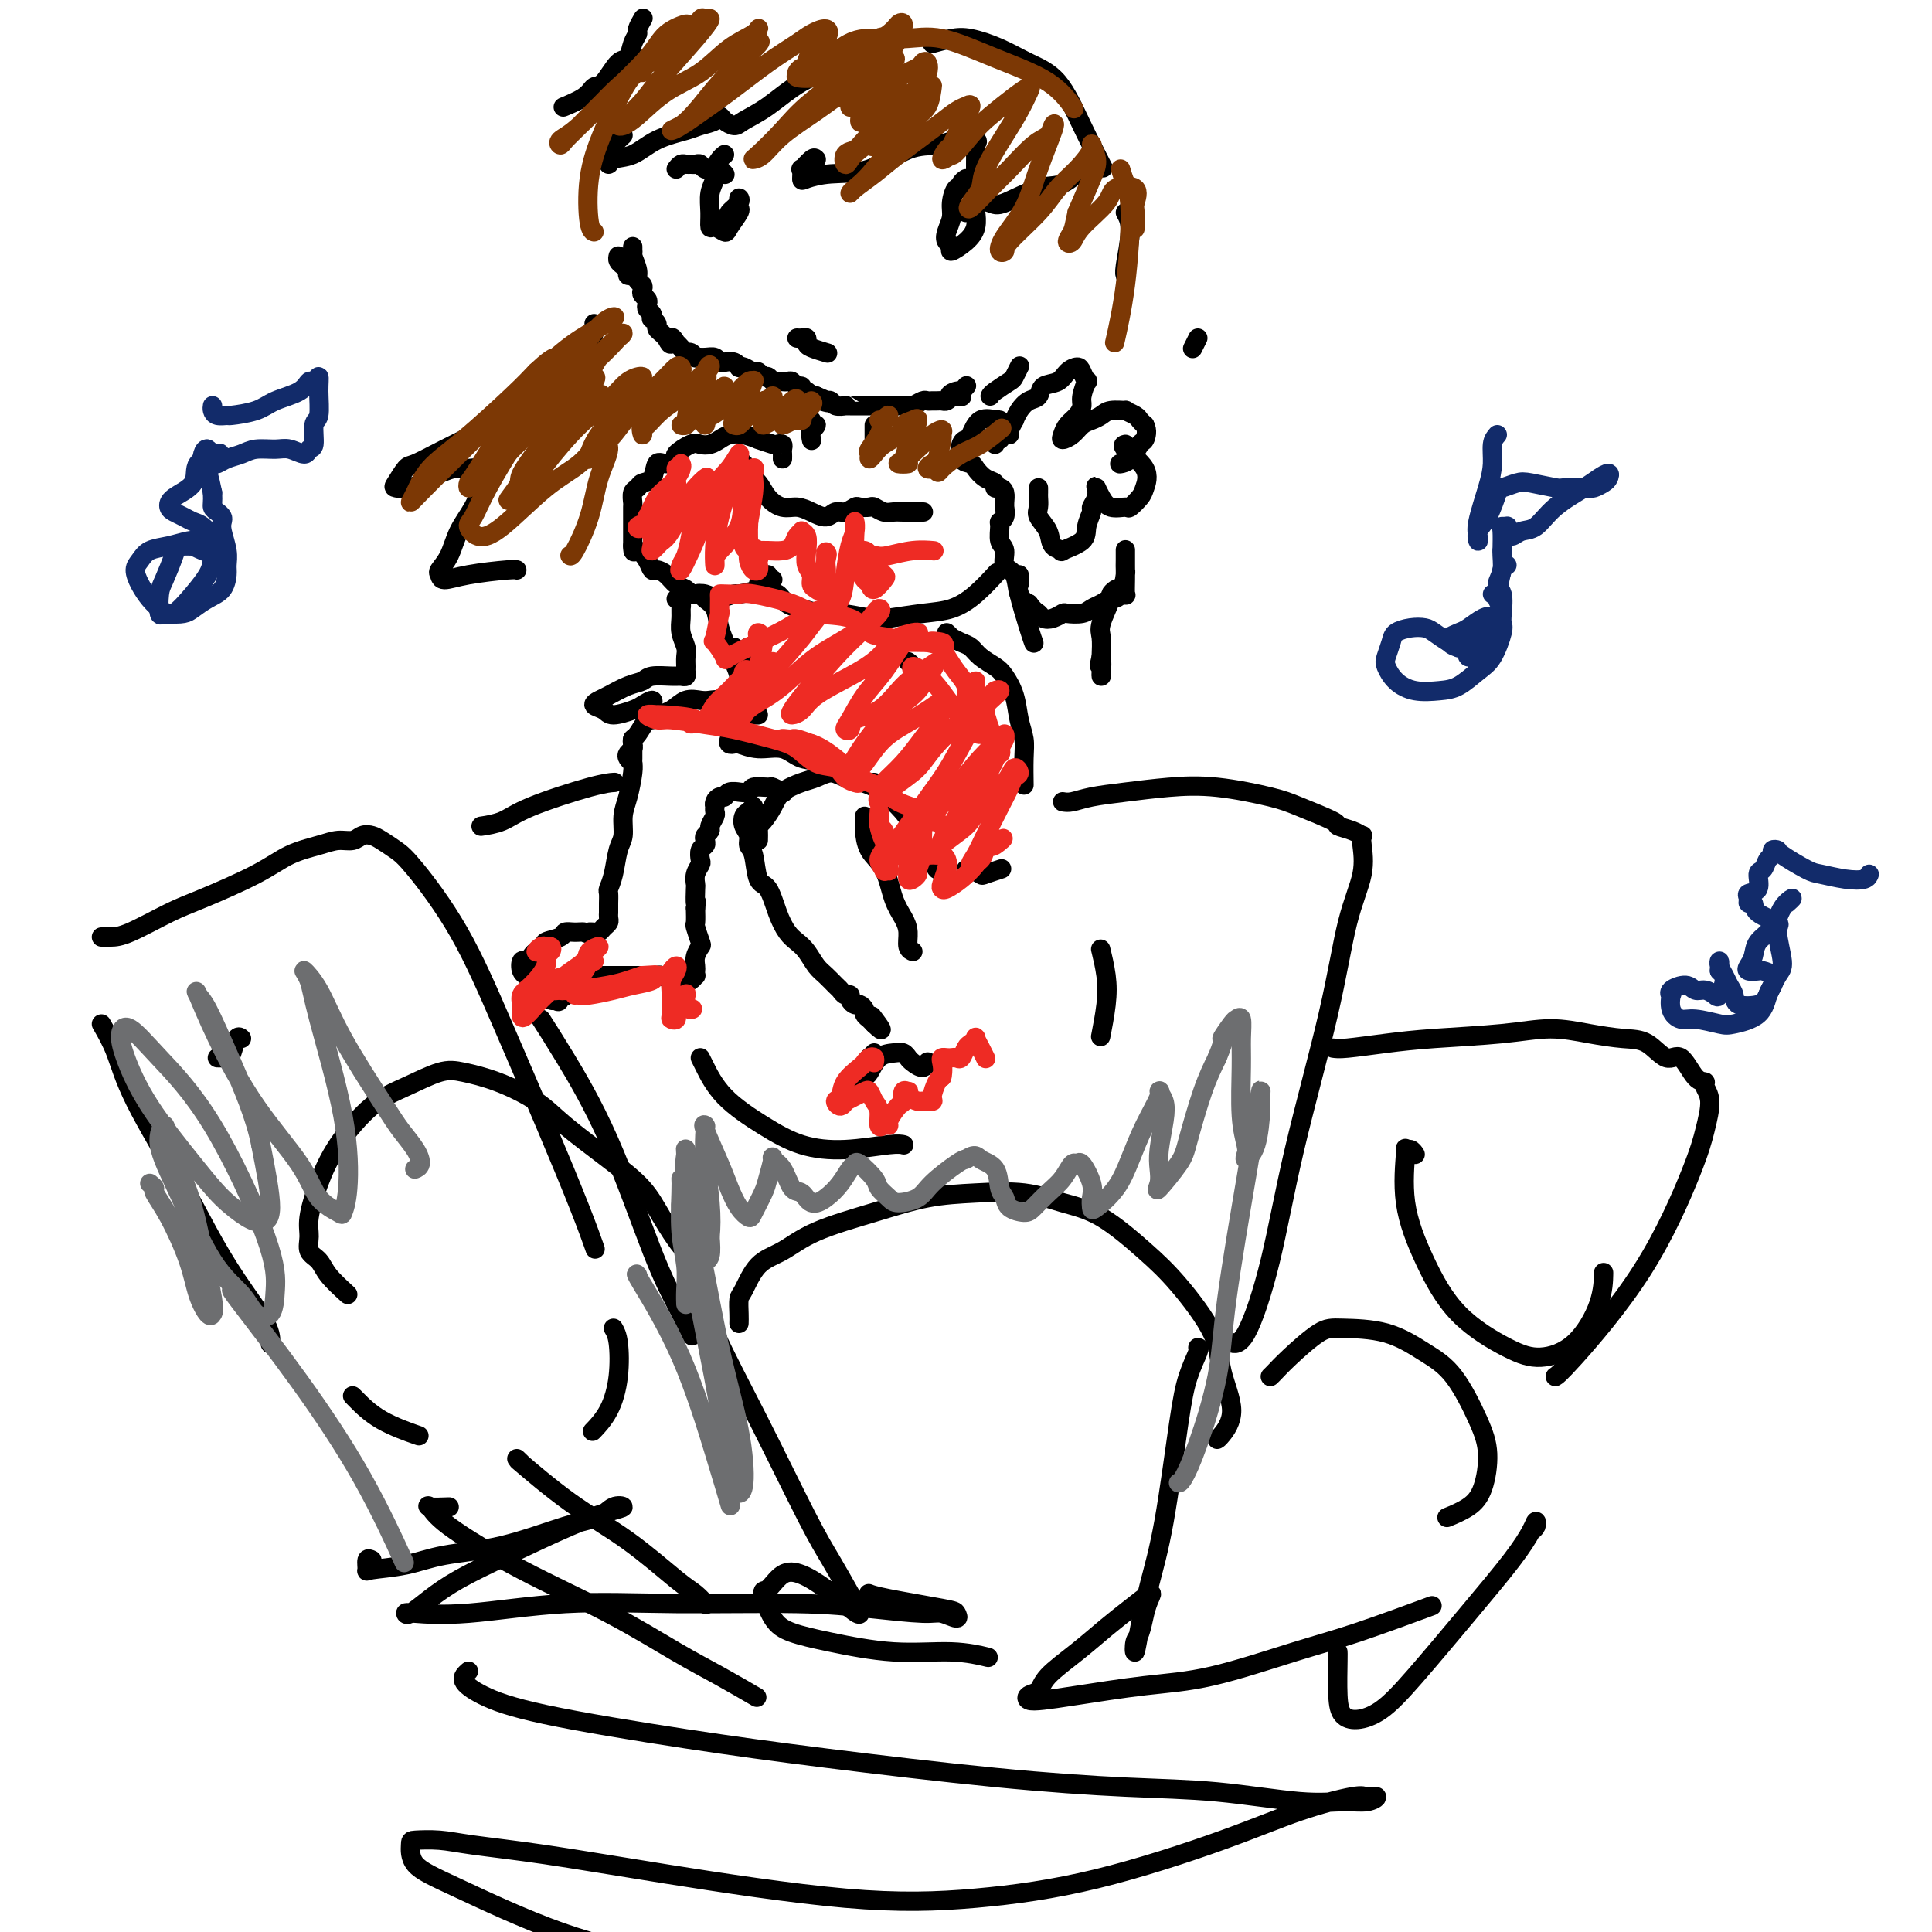
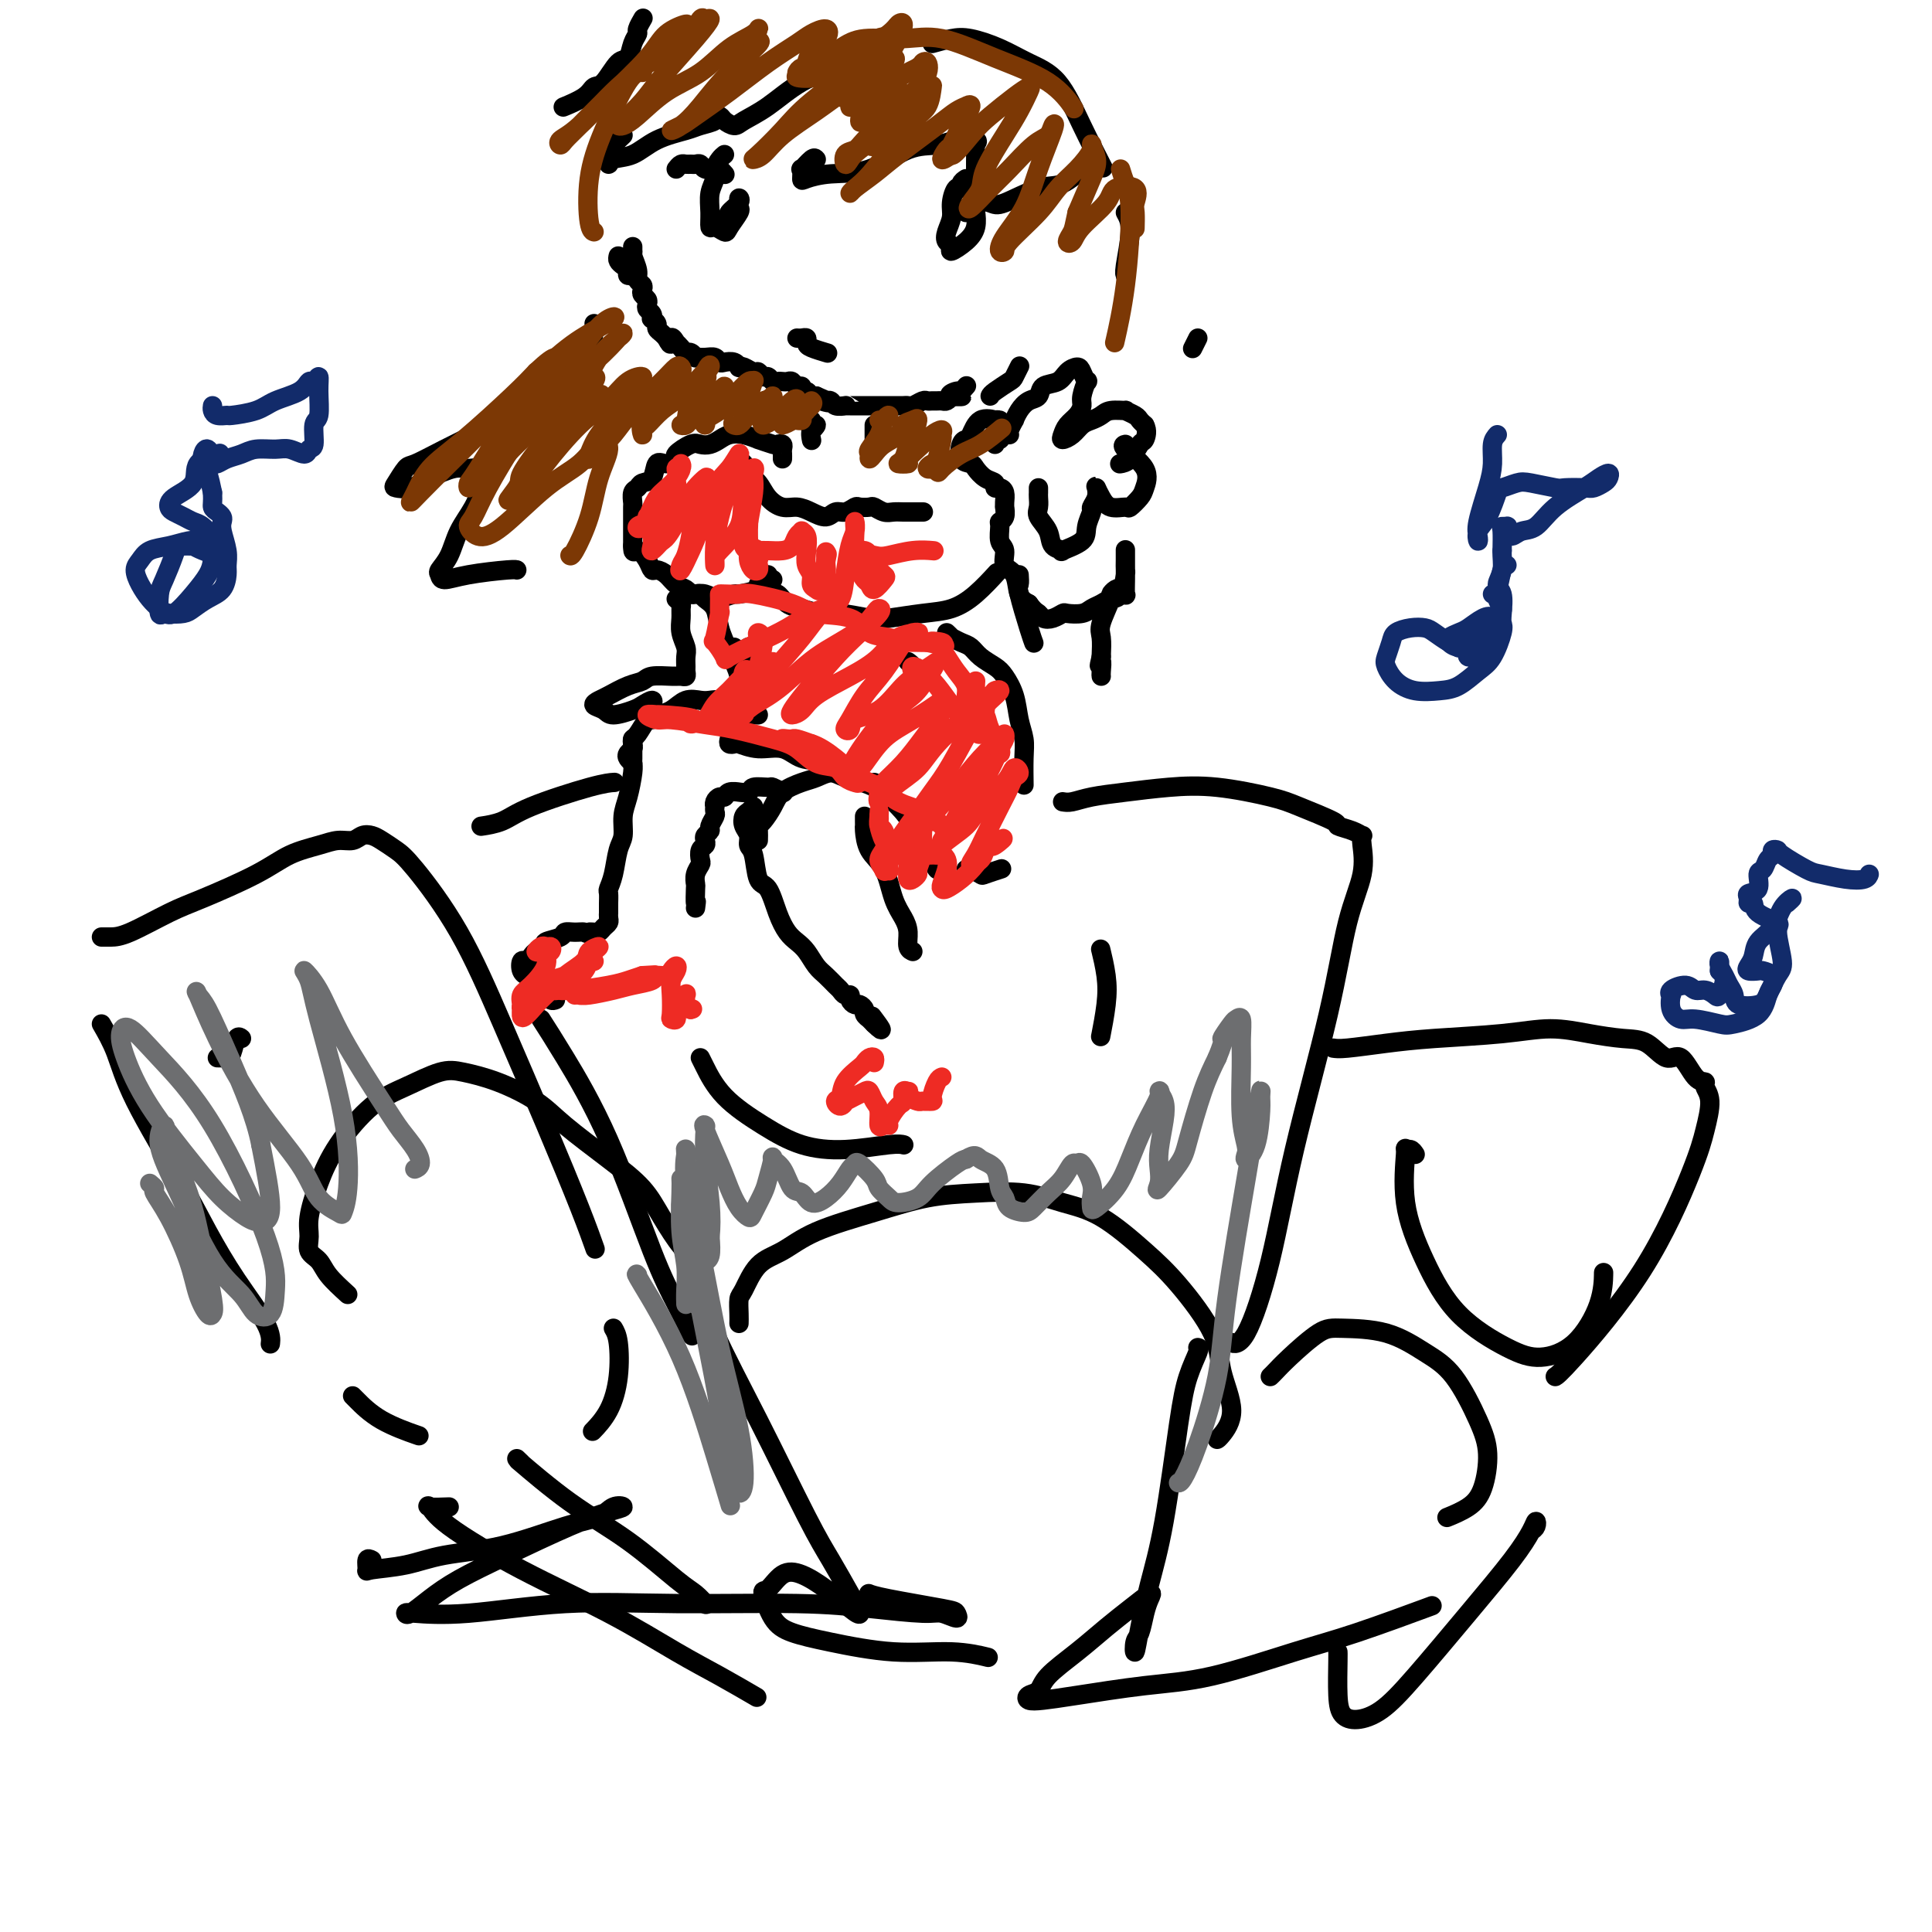
<svg xmlns="http://www.w3.org/2000/svg" viewBox="0 0 400 400" version="1.1">
  <g fill="none" stroke="#000000" stroke-width="4" stroke-linecap="round" stroke-linejoin="round">
    <path d="M21,212c1.049,1.817 2.098,3.633 3,6c0.902,2.367 1.657,5.284 4,10c2.343,4.716 6.274,11.233 9,16c2.726,4.767 4.247,7.786 6,11c1.753,3.214 3.738,6.624 6,10c2.262,3.376 4.801,6.716 6,9c1.199,2.284 1.057,3.510 1,4c-0.057,0.490 -0.028,0.245 0,0" />
    <path d="M21,194c0.599,0.007 1.198,0.015 2,0c0.802,-0.015 1.808,-0.052 4,-1c2.192,-0.948 5.569,-2.807 8,-4c2.431,-1.193 3.914,-1.721 7,-3c3.086,-1.279 7.775,-3.308 11,-5c3.225,-1.692 4.985,-3.045 7,-4c2.015,-0.955 4.283,-1.510 6,-2c1.717,-0.490 2.882,-0.914 4,-1c1.118,-0.086 2.190,0.165 3,0c0.810,-0.165 1.360,-0.746 2,-1c0.640,-0.254 1.372,-0.181 2,0c0.628,0.181 1.154,0.470 2,1c0.846,0.530 2.012,1.301 3,2c0.988,0.699 1.797,1.324 4,4c2.203,2.676 5.799,7.401 9,13c3.201,5.599 6.007,12.072 9,19c2.993,6.928 6.173,14.311 9,21c2.827,6.689 5.299,12.686 7,17c1.701,4.314 2.629,6.947 3,8c0.371,1.053 0.186,0.527 0,0" />
    <path d="M140,35c0.333,-0.423 0.667,-0.846 1,-1c0.333,-0.154 0.666,-0.037 1,0c0.334,0.037 0.671,-0.004 1,0c0.329,0.004 0.651,0.053 1,0c0.349,-0.053 0.724,-0.207 1,0c0.276,0.207 0.452,0.774 1,1c0.548,0.226 1.466,0.112 2,0c0.534,-0.112 0.682,-0.223 1,0c0.318,0.223 0.805,0.778 1,1c0.195,0.222 0.097,0.111 0,0" />
    <path d="M150,32c-0.301,0.239 -0.602,0.479 -1,1c-0.398,0.521 -0.892,1.324 -1,2c-0.108,0.676 0.169,1.224 0,2c-0.169,0.776 -0.784,1.781 -1,3c-0.216,1.219 -0.032,2.651 0,4c0.032,1.349 -0.089,2.614 0,3c0.089,0.386 0.388,-0.106 1,0c0.612,0.106 1.537,0.810 2,1c0.463,0.190 0.463,-0.136 1,-1c0.537,-0.864 1.610,-2.268 2,-3c0.390,-0.732 0.097,-0.792 0,-1c-0.097,-0.208 0.002,-0.563 0,-1c-0.002,-0.437 -0.106,-0.954 0,-1c0.106,-0.046 0.420,0.379 0,1c-0.420,0.621 -1.575,1.436 -2,2c-0.425,0.564 -0.122,0.875 0,1c0.122,0.125 0.061,0.062 0,0" />
    <path d="M200,37c-0.444,0.290 -0.889,0.580 -1,1c-0.111,0.420 0.110,0.969 0,1c-0.110,0.031 -0.553,-0.458 -1,0c-0.447,0.458 -0.900,1.862 -1,3c-0.100,1.138 0.153,2.009 0,3c-0.153,0.991 -0.711,2.103 -1,3c-0.289,0.897 -0.308,1.581 0,2c0.308,0.419 0.944,0.575 1,1c0.056,0.425 -0.469,1.120 0,1c0.469,-0.120 1.930,-1.056 3,-2c1.070,-0.944 1.748,-1.896 2,-3c0.252,-1.104 0.078,-2.359 0,-3c-0.078,-0.641 -0.060,-0.669 0,-1c0.060,-0.331 0.160,-0.965 0,-1c-0.160,-0.035 -0.582,0.529 -1,1c-0.418,0.471 -0.834,0.849 -1,1c-0.166,0.151 -0.083,0.076 0,0" />
    <path d="M133,4c0.120,-0.206 0.240,-0.412 0,0c-0.240,0.412 -0.840,1.441 -1,2c-0.160,0.559 0.119,0.648 0,1c-0.119,0.352 -0.637,0.969 -1,2c-0.363,1.031 -0.570,2.478 -1,3c-0.430,0.522 -1.083,0.119 -2,1c-0.917,0.881 -2.098,3.045 -3,4c-0.902,0.955 -1.523,0.701 -2,1c-0.477,0.299 -0.808,1.152 -2,2c-1.192,0.848 -3.244,1.690 -4,2c-0.756,0.310 -0.216,0.089 0,0c0.216,-0.089 0.108,-0.044 0,0" />
    <path d="M128,53c-0.081,0.331 -0.161,0.662 0,1c0.161,0.338 0.565,0.682 1,1c0.435,0.318 0.901,0.611 1,1c0.099,0.389 -0.170,0.876 0,1c0.170,0.124 0.778,-0.113 1,0c0.222,0.113 0.060,0.575 0,0c-0.060,-0.575 -0.016,-2.189 0,-3c0.016,-0.811 0.005,-0.820 0,-1c-0.005,-0.180 -0.002,-0.530 0,-1c0.002,-0.470 0.005,-1.059 0,-1c-0.005,0.059 -0.016,0.765 0,1c0.016,0.235 0.061,-0.001 0,0c-0.061,0.001 -0.226,0.238 0,1c0.226,0.762 0.844,2.050 1,3c0.156,0.950 -0.151,1.564 0,2c0.151,0.436 0.759,0.694 1,1c0.241,0.306 0.116,0.659 0,1c-0.116,0.341 -0.224,0.668 0,1c0.224,0.332 0.778,0.667 1,1c0.222,0.333 0.111,0.663 0,1c-0.111,0.337 -0.222,0.682 0,1c0.222,0.318 0.777,0.610 1,1c0.223,0.390 0.115,0.878 0,1c-0.115,0.122 -0.238,-0.122 0,0c0.238,0.122 0.837,0.610 1,1c0.163,0.390 -0.110,0.682 0,1c0.110,0.318 0.603,0.662 1,1c0.397,0.338 0.699,0.669 1,1" />
    <path d="M138,70c1.245,2.566 0.859,0.481 1,0c0.141,-0.481 0.811,0.641 1,1c0.189,0.359 -0.103,-0.043 0,0c0.103,0.043 0.600,0.533 1,1c0.400,0.467 0.701,0.910 1,1c0.299,0.090 0.594,-0.173 1,0c0.406,0.173 0.921,0.782 1,1c0.079,0.218 -0.278,0.045 0,0c0.278,-0.045 1.191,0.040 2,0c0.809,-0.040 1.513,-0.203 2,0c0.487,0.203 0.757,0.773 1,1c0.243,0.227 0.459,0.112 1,0c0.541,-0.112 1.405,-0.222 2,0c0.595,0.222 0.919,0.776 1,1c0.081,0.224 -0.080,0.117 0,0c0.080,-0.117 0.403,-0.242 1,0c0.597,0.242 1.469,0.853 2,1c0.531,0.147 0.720,-0.171 1,0c0.280,0.171 0.653,0.830 1,1c0.347,0.170 0.670,-0.150 1,0c0.330,0.150 0.666,0.771 1,1c0.334,0.229 0.667,0.065 1,0c0.333,-0.065 0.668,-0.033 1,0c0.332,0.033 0.663,0.065 1,0c0.337,-0.065 0.682,-0.229 1,0c0.318,0.229 0.610,0.850 1,1c0.390,0.150 0.878,-0.170 1,0c0.122,0.170 -0.122,0.829 0,1c0.122,0.171 0.610,-0.146 1,0c0.390,0.146 0.683,0.756 1,1c0.317,0.244 0.659,0.122 1,0" />
    <path d="M169,82c4.958,2.084 1.852,1.294 1,1c-0.852,-0.294 0.550,-0.093 1,0c0.450,0.093 -0.052,0.077 0,0c0.052,-0.077 0.657,-0.217 1,0c0.343,0.217 0.424,0.790 1,1c0.576,0.210 1.646,0.056 2,0c0.354,-0.056 -0.007,-0.015 0,0c0.007,0.015 0.382,0.004 1,0c0.618,-0.004 1.479,-0.001 2,0c0.521,0.001 0.702,0.000 1,0c0.298,-0.000 0.714,-0.000 1,0c0.286,0.000 0.444,0.000 1,0c0.556,-0.000 1.511,-0.000 2,0c0.489,0.000 0.511,0.001 1,0c0.489,-0.001 1.444,-0.004 2,0c0.556,0.004 0.712,0.015 1,0c0.288,-0.015 0.707,-0.057 1,0c0.293,0.057 0.460,0.211 1,0c0.540,-0.211 1.454,-0.789 2,-1c0.546,-0.211 0.724,-0.056 1,0c0.276,0.056 0.651,0.012 1,0c0.349,-0.012 0.671,0.007 1,0c0.329,-0.007 0.666,-0.040 1,0c0.334,0.040 0.667,0.154 1,0c0.333,-0.154 0.667,-0.577 1,-1" />
    <path d="M197,82c4.283,0.065 0.990,0.227 0,0c-0.990,-0.227 0.322,-0.844 1,-1c0.678,-0.156 0.721,0.150 1,0c0.279,-0.150 0.794,-0.757 1,-1c0.206,-0.243 0.103,-0.121 0,0" />
    <path d="M165,70c0.308,0.024 0.615,0.049 1,0c0.385,-0.049 0.846,-0.171 1,0c0.154,0.171 0.000,0.633 0,1c0.000,0.367 0.154,0.637 1,1c0.846,0.363 2.385,0.818 3,1c0.615,0.182 0.308,0.091 0,0" />
    <path d="M129,28c-0.734,0.687 -1.467,1.374 -2,2c-0.533,0.626 -0.865,1.192 -1,2c-0.135,0.808 -0.072,1.860 0,2c0.072,0.140 0.153,-0.631 1,-1c0.847,-0.369 2.459,-0.336 4,-1c1.541,-0.664 3.011,-2.024 5,-3c1.989,-0.976 4.498,-1.569 6,-2c1.502,-0.431 1.998,-0.701 3,-1c1.002,-0.299 2.510,-0.626 3,-1c0.490,-0.374 -0.036,-0.796 0,-1c0.036,-0.204 0.636,-0.191 1,0c0.364,0.191 0.492,0.561 1,1c0.508,0.439 1.397,0.948 2,1c0.603,0.052 0.922,-0.354 2,-1c1.078,-0.646 2.916,-1.532 5,-3c2.084,-1.468 4.414,-3.517 7,-5c2.586,-1.483 5.427,-2.399 7,-3c1.573,-0.601 1.878,-0.886 2,-1c0.122,-0.114 0.061,-0.057 0,0" />
    <path d="M168,87c-0.144,0.973 -0.287,1.946 0,2c0.287,0.054 1.005,-0.810 1,-1c-0.005,-0.190 -0.732,0.295 -1,1c-0.268,0.705 -0.077,1.630 0,2c0.077,0.370 0.038,0.185 0,0" />
    <path d="M181,88c0.000,0.733 0.000,1.467 0,2c0.000,0.533 0.000,0.867 0,1c0.000,0.133 0.000,0.067 0,0" />
    <path d="M162,95c0.008,-0.339 0.016,-0.678 0,-1c-0.016,-0.322 -0.055,-0.626 0,-1c0.055,-0.374 0.203,-0.817 0,-1c-0.203,-0.183 -0.757,-0.105 -1,0c-0.243,0.105 -0.176,0.238 -1,0c-0.824,-0.238 -2.538,-0.845 -3,-1c-0.462,-0.155 0.329,0.144 0,0c-0.329,-0.144 -1.779,-0.732 -3,-1c-1.221,-0.268 -2.212,-0.217 -3,0c-0.788,0.217 -1.372,0.601 -2,1c-0.628,0.399 -1.302,0.813 -2,1c-0.698,0.187 -1.422,0.146 -2,0c-0.578,-0.146 -1.009,-0.396 -2,0c-0.991,0.396 -2.541,1.437 -3,2c-0.459,0.563 0.171,0.647 0,1c-0.171,0.353 -1.145,0.973 -2,1c-0.855,0.027 -1.592,-0.541 -2,0c-0.408,0.541 -0.488,2.191 -1,3c-0.512,0.809 -1.458,0.778 -2,1c-0.542,0.222 -0.681,0.697 -1,1c-0.319,0.303 -0.817,0.433 -1,1c-0.183,0.567 -0.049,1.569 0,2c0.049,0.431 0.013,0.289 0,1c-0.013,0.711 -0.004,2.273 0,3c0.004,0.727 0.001,0.619 0,1c-0.001,0.381 -0.000,1.252 0,2c0.000,0.748 0.000,1.374 0,2" />
    <path d="M131,113c-0.036,1.995 0.375,0.981 1,1c0.625,0.019 1.466,1.070 2,2c0.534,0.930 0.763,1.741 1,2c0.237,0.259 0.483,-0.032 1,0c0.517,0.032 1.304,0.387 2,1c0.696,0.613 1.302,1.484 2,2c0.698,0.516 1.487,0.678 2,1c0.513,0.322 0.751,0.805 1,1c0.249,0.195 0.509,0.101 1,0c0.491,-0.101 1.213,-0.208 2,0c0.787,0.208 1.638,0.732 2,1c0.362,0.268 0.235,0.279 1,0c0.765,-0.279 2.422,-0.849 3,-1c0.578,-0.151 0.078,0.117 1,0c0.922,-0.117 3.266,-0.620 4,-1c0.734,-0.380 -0.144,-0.638 0,-1c0.144,-0.362 1.308,-0.828 2,-1c0.692,-0.172 0.912,-0.049 1,0c0.088,0.049 0.044,0.025 0,0" />
    <path d="M159,119c0.025,0.374 0.051,0.748 0,1c-0.051,0.252 -0.177,0.382 0,1c0.177,0.618 0.659,1.725 1,2c0.341,0.275 0.542,-0.281 1,0c0.458,0.281 1.172,1.399 2,2c0.828,0.601 1.768,0.684 3,1c1.232,0.316 2.754,0.866 4,1c1.246,0.134 2.215,-0.148 4,0c1.785,0.148 4.384,0.726 6,1c1.616,0.274 2.248,0.244 4,0c1.752,-0.244 4.624,-0.704 7,-1c2.376,-0.296 4.255,-0.430 6,-1c1.745,-0.570 3.354,-1.577 5,-3c1.646,-1.423 3.327,-3.264 4,-4c0.673,-0.736 0.336,-0.368 0,0" />
    <path d="M153,96c0.359,-0.186 0.718,-0.371 1,0c0.282,0.371 0.487,1.300 1,2c0.513,0.700 1.333,1.171 2,2c0.667,0.829 1.179,2.017 2,3c0.821,0.983 1.949,1.762 3,2c1.051,0.238 2.024,-0.065 3,0c0.976,0.065 1.953,0.497 3,1c1.047,0.503 2.163,1.077 3,1c0.837,-0.077 1.394,-0.805 2,-1c0.606,-0.195 1.261,0.143 2,0c0.739,-0.143 1.563,-0.767 2,-1c0.437,-0.233 0.487,-0.077 1,0c0.513,0.077 1.488,0.073 2,0c0.512,-0.073 0.559,-0.216 1,0c0.441,0.216 1.274,0.790 2,1c0.726,0.210 1.344,0.056 2,0c0.656,-0.056 1.351,-0.015 2,0c0.649,0.015 1.252,0.004 2,0c0.748,-0.004 1.642,-0.001 2,0c0.358,0.001 0.179,0.001 0,0" />
    <path d="M152,134c0.417,0.299 0.833,0.598 1,1c0.167,0.402 0.083,0.907 0,1c-0.083,0.093 -0.166,-0.226 0,0c0.166,0.226 0.580,0.997 1,1c0.420,0.003 0.847,-0.763 1,-1c0.153,-0.237 0.031,0.054 0,0c-0.031,-0.054 0.030,-0.452 0,-1c-0.030,-0.548 -0.152,-1.246 0,-1c0.152,0.246 0.577,1.437 1,2c0.423,0.563 0.845,0.498 1,1c0.155,0.502 0.044,1.572 0,2c-0.044,0.428 -0.022,0.214 0,0" />
    <path d="M188,137c0.422,0.311 0.844,0.622 1,1c0.156,0.378 0.044,0.822 0,1c-0.044,0.178 -0.022,0.089 0,0" />
    <path d="M131,158c-0.393,-0.334 -0.785,-0.667 -1,-1c-0.215,-0.333 -0.252,-0.665 0,-1c0.252,-0.335 0.792,-0.675 1,-1c0.208,-0.325 0.085,-0.637 0,-1c-0.085,-0.363 -0.133,-0.779 0,-1c0.133,-0.221 0.447,-0.249 1,-1c0.553,-0.751 1.345,-2.226 2,-3c0.655,-0.774 1.172,-0.848 2,-1c0.828,-0.152 1.966,-0.381 3,-1c1.034,-0.619 1.966,-1.626 3,-2c1.034,-0.374 2.172,-0.114 3,0c0.828,0.114 1.346,0.082 2,0c0.654,-0.082 1.445,-0.214 2,0c0.555,0.214 0.873,0.776 1,1c0.127,0.224 0.064,0.112 0,0" />
    <path d="M131,153c0.000,0.364 0.001,0.728 0,1c-0.001,0.272 -0.003,0.453 0,1c0.003,0.547 0.011,1.461 0,2c-0.011,0.539 -0.041,0.704 0,1c0.041,0.296 0.151,0.724 0,2c-0.151,1.276 -0.565,3.402 -1,5c-0.435,1.598 -0.891,2.670 -1,4c-0.109,1.330 0.128,2.919 0,4c-0.128,1.081 -0.623,1.656 -1,3c-0.377,1.344 -0.637,3.459 -1,5c-0.363,1.541 -0.829,2.508 -1,3c-0.171,0.492 -0.046,0.509 0,1c0.046,0.491 0.012,1.455 0,2c-0.012,0.545 -0.002,0.671 0,1c0.002,0.329 -0.002,0.861 0,1c0.002,0.139 0.012,-0.117 0,0c-0.012,0.117 -0.045,0.606 0,1c0.045,0.394 0.167,0.694 0,1c-0.167,0.306 -0.622,0.618 -1,1c-0.378,0.382 -0.679,0.834 -1,1c-0.321,0.166 -0.663,0.048 -1,0c-0.337,-0.048 -0.668,-0.024 -1,0" />
    <path d="M122,193c-0.756,0.461 -0.645,0.112 -1,0c-0.355,-0.112 -1.176,0.011 -2,0c-0.824,-0.011 -1.649,-0.157 -2,0c-0.351,0.157 -0.226,0.616 -1,1c-0.774,0.384 -2.445,0.694 -3,1c-0.555,0.306 0.006,0.608 0,1c-0.006,0.392 -0.579,0.874 -1,1c-0.421,0.126 -0.688,-0.103 -1,0c-0.312,0.103 -0.668,0.539 -1,1c-0.332,0.461 -0.640,0.947 -1,1c-0.360,0.053 -0.773,-0.326 -1,0c-0.227,0.326 -0.267,1.358 0,2c0.267,0.642 0.841,0.893 1,1c0.159,0.107 -0.098,0.071 0,0c0.098,-0.071 0.552,-0.178 1,0c0.448,0.178 0.891,0.640 1,1c0.109,0.360 -0.115,0.617 0,1c0.115,0.383 0.570,0.891 1,1c0.430,0.109 0.836,-0.181 1,0c0.164,0.181 0.085,0.832 0,1c-0.085,0.168 -0.177,-0.147 0,0c0.177,0.147 0.622,0.756 1,1c0.378,0.244 0.689,0.122 1,0" />
-     <path d="M115,207c1.087,1.019 0.806,-0.434 1,-1c0.194,-0.566 0.864,-0.247 1,0c0.136,0.247 -0.263,0.420 0,0c0.263,-0.420 1.188,-1.433 2,-2c0.812,-0.567 1.511,-0.688 2,-1c0.489,-0.312 0.769,-0.816 1,-1c0.231,-0.184 0.414,-0.049 1,0c0.586,0.049 1.574,0.013 2,0c0.426,-0.013 0.289,-0.004 1,0c0.711,0.004 2.270,0.001 3,0c0.730,-0.001 0.630,0.000 1,0c0.370,-0.000 1.212,-0.001 2,0c0.788,0.001 1.524,0.004 2,0c0.476,-0.004 0.691,-0.015 1,0c0.309,0.015 0.713,0.057 1,0c0.287,-0.057 0.458,-0.212 1,0c0.542,0.212 1.454,0.790 2,1c0.546,0.210 0.724,0.052 1,0c0.276,-0.052 0.648,0.001 1,0c0.352,-0.001 0.683,-0.056 1,0c0.317,0.056 0.621,0.223 1,0c0.379,-0.223 0.833,-0.836 1,-1c0.167,-0.164 0.048,0.120 0,0c-0.048,-0.120 -0.026,-0.646 0,-1c0.026,-0.354 0.056,-0.537 0,-1c-0.056,-0.463 -0.197,-1.208 0,-2c0.197,-0.792 0.732,-1.632 1,-2c0.268,-0.368 0.268,-0.264 0,-1c-0.268,-0.736 -0.803,-2.314 -1,-3c-0.197,-0.686 -0.056,-0.482 0,-1c0.056,-0.518 0.028,-1.759 0,-3" />
    <path d="M144,188c0.311,-2.375 0.087,-0.811 0,-1c-0.087,-0.189 -0.037,-2.129 0,-3c0.037,-0.871 0.062,-0.671 0,-1c-0.062,-0.329 -0.209,-1.187 0,-2c0.209,-0.813 0.774,-1.580 1,-2c0.226,-0.420 0.112,-0.494 0,-1c-0.112,-0.506 -0.222,-1.445 0,-2c0.222,-0.555 0.776,-0.725 1,-1c0.224,-0.275 0.116,-0.655 0,-1c-0.116,-0.345 -0.241,-0.655 0,-1c0.241,-0.345 0.849,-0.723 1,-1c0.151,-0.277 -0.156,-0.452 0,-1c0.156,-0.548 0.773,-1.470 1,-2c0.227,-0.530 0.064,-0.668 0,-1c-0.064,-0.332 -0.028,-0.859 0,-1c0.028,-0.141 0.048,0.102 0,0c-0.048,-0.102 -0.162,-0.549 0,-1c0.162,-0.451 0.602,-0.906 1,-1c0.398,-0.094 0.755,0.172 1,0c0.245,-0.172 0.378,-0.782 1,-1c0.622,-0.218 1.733,-0.044 2,0c0.267,0.044 -0.309,-0.042 0,0c0.309,0.042 1.502,0.211 2,0c0.498,-0.211 0.302,-0.802 1,-1c0.698,-0.198 2.290,-0.001 3,0c0.710,0.001 0.537,-0.192 1,0c0.463,0.192 1.561,0.769 2,1c0.439,0.231 0.220,0.115 0,0" />
    <path d="M156,148c0.417,0.000 0.833,0.000 1,0c0.167,0.000 0.083,0.000 0,0" />
    <path d="M157,174c0.016,-0.743 0.033,-1.487 0,-2c-0.033,-0.513 -0.115,-0.796 0,-1c0.115,-0.204 0.428,-0.330 1,-1c0.572,-0.670 1.402,-1.883 2,-3c0.598,-1.117 0.963,-2.139 2,-3c1.037,-0.861 2.746,-1.562 4,-2c1.254,-0.438 2.052,-0.615 3,-1c0.948,-0.385 2.044,-0.979 3,-1c0.956,-0.021 1.772,0.530 3,1c1.228,0.470 2.869,0.857 4,1c1.131,0.143 1.752,0.041 2,0c0.248,-0.041 0.124,-0.020 0,0" />
    <path d="M156,167c-0.318,0.358 -0.636,0.716 -1,1c-0.364,0.284 -0.774,0.496 -1,1c-0.226,0.504 -0.269,1.302 0,2c0.269,0.698 0.848,1.297 1,2c0.152,0.703 -0.125,1.510 0,2c0.125,0.490 0.652,0.663 1,2c0.348,1.337 0.516,3.839 1,5c0.484,1.161 1.284,0.981 2,2c0.716,1.019 1.346,3.235 2,5c0.654,1.765 1.330,3.077 2,4c0.670,0.923 1.335,1.455 2,2c0.665,0.545 1.330,1.101 2,2c0.670,0.899 1.345,2.140 2,3c0.655,0.860 1.290,1.340 2,2c0.710,0.660 1.496,1.500 2,2c0.504,0.500 0.727,0.660 1,1c0.273,0.340 0.598,0.861 1,1c0.402,0.139 0.882,-0.103 1,0c0.118,0.103 -0.127,0.552 0,1c0.127,0.448 0.627,0.894 1,1c0.373,0.106 0.621,-0.130 1,0c0.379,0.130 0.889,0.626 1,1c0.111,0.374 -0.176,0.626 0,1c0.176,0.374 0.817,0.870 1,1c0.183,0.130 -0.090,-0.106 0,0c0.090,0.106 0.545,0.553 1,1" />
    <path d="M181,212c2.800,2.733 0.800,0.067 0,-1c-0.800,-1.067 -0.400,-0.533 0,0" />
    <path d="M179,169c-0.002,0.313 -0.005,0.626 0,1c0.005,0.374 0.017,0.809 0,1c-0.017,0.191 -0.065,0.137 0,1c0.065,0.863 0.242,2.642 1,4c0.758,1.358 2.097,2.293 3,4c0.903,1.707 1.370,4.184 2,6c0.630,1.816 1.423,2.970 2,4c0.577,1.030 0.938,1.936 1,3c0.062,1.064 -0.176,2.286 0,3c0.176,0.714 0.764,0.918 1,1c0.236,0.082 0.118,0.041 0,0" />
-     <path d="M181,218c-0.447,0.469 -0.895,0.938 -1,1c-0.105,0.062 0.132,-0.284 0,0c-0.132,0.284 -0.635,1.197 -1,2c-0.365,0.803 -0.593,1.496 -1,2c-0.407,0.504 -0.994,0.818 -1,1c-0.006,0.182 0.568,0.231 1,0c0.432,-0.231 0.721,-0.742 1,-1c0.279,-0.258 0.547,-0.262 1,-1c0.453,-0.738 1.090,-2.209 2,-3c0.910,-0.791 2.093,-0.901 3,-1c0.907,-0.099 1.539,-0.188 2,0c0.461,0.188 0.751,0.653 1,1c0.249,0.347 0.459,0.578 1,1c0.541,0.422 1.415,1.037 2,1c0.585,-0.037 0.881,-0.725 1,-1c0.119,-0.275 0.059,-0.138 0,0" />
    <path d="M196,131c0.470,0.448 0.940,0.896 1,1c0.060,0.104 -0.289,-0.138 0,0c0.289,0.138 1.218,0.654 2,1c0.782,0.346 1.418,0.520 2,1c0.582,0.480 1.111,1.265 2,2c0.889,0.735 2.137,1.421 3,2c0.863,0.579 1.342,1.051 2,2c0.658,0.949 1.497,2.374 2,4c0.503,1.626 0.671,3.452 1,5c0.329,1.548 0.820,2.817 1,4c0.180,1.183 0.048,2.280 0,4c-0.048,1.720 -0.014,4.063 0,5c0.014,0.937 0.007,0.469 0,0" />
    <path d="M151,153c-0.106,0.413 -0.213,0.827 0,1c0.213,0.173 0.744,0.106 1,0c0.256,-0.106 0.237,-0.252 1,0c0.763,0.252 2.307,0.901 4,1c1.693,0.099 3.536,-0.351 5,0c1.464,0.351 2.548,1.503 4,2c1.452,0.497 3.271,0.337 5,1c1.729,0.663 3.369,2.148 5,3c1.631,0.852 3.253,1.071 5,2c1.747,0.929 3.620,2.568 5,4c1.380,1.432 2.268,2.657 3,4c0.732,1.343 1.307,2.805 2,4c0.693,1.195 1.505,2.125 2,3c0.495,0.875 0.672,1.697 1,2c0.328,0.303 0.808,0.087 1,0c0.192,-0.087 0.096,-0.043 0,0" />
    <path d="M200,180c0.203,-0.105 0.405,-0.211 1,0c0.595,0.211 1.582,0.737 2,1c0.418,0.263 0.266,0.263 1,0c0.734,-0.263 2.352,-0.789 3,-1c0.648,-0.211 0.324,-0.105 0,0" />
    <path d="M144,123c0.365,-0.077 0.730,-0.153 1,0c0.270,0.153 0.444,0.537 1,1c0.556,0.463 1.494,1.007 2,2c0.506,0.993 0.580,2.435 1,4c0.420,1.565 1.185,3.255 2,5c0.815,1.745 1.681,3.547 2,5c0.319,1.453 0.091,2.558 0,3c-0.091,0.442 -0.046,0.221 0,0" />
    <path d="M211,119c0.053,0.807 0.105,1.614 0,2c-0.105,0.386 -0.368,0.351 0,2c0.368,1.649 1.368,4.982 2,7c0.632,2.018 0.895,2.719 1,3c0.105,0.281 0.053,0.140 0,0" />
    <path d="M169,33c-0.196,-0.242 -0.392,-0.484 -1,0c-0.608,0.484 -1.629,1.695 -2,2c-0.371,0.305 -0.094,-0.296 0,0c0.094,0.296 0.004,1.491 0,2c-0.004,0.509 0.078,0.334 1,0c0.922,-0.334 2.685,-0.825 5,-1c2.315,-0.175 5.182,-0.033 8,-1c2.818,-0.967 5.589,-3.041 8,-4c2.411,-0.959 4.464,-0.801 6,-1c1.536,-0.199 2.555,-0.753 4,-1c1.445,-0.247 3.316,-0.186 4,0c0.684,0.186 0.181,0.498 0,1c-0.181,0.502 -0.038,1.195 0,2c0.038,0.805 -0.027,1.721 0,3c0.027,1.279 0.145,2.920 0,4c-0.145,1.080 -0.553,1.599 0,2c0.553,0.401 2.068,0.685 3,1c0.932,0.315 1.280,0.662 3,0c1.720,-0.662 4.812,-2.332 7,-3c2.188,-0.668 3.474,-0.334 5,-1c1.526,-0.666 3.293,-2.333 4,-3c0.707,-0.667 0.353,-0.333 0,0" />
    <path d="M193,9c1.382,-0.382 2.763,-0.763 4,-1c1.237,-0.237 2.328,-0.328 4,0c1.672,0.328 3.923,1.077 6,2c2.077,0.923 3.979,2.021 6,3c2.021,0.979 4.160,1.840 6,4c1.840,2.160 3.380,5.620 5,9c1.620,3.380 3.320,6.680 4,8c0.680,1.320 0.340,0.660 0,0" />
    <path d="M233,44c0.536,0.958 1.071,1.917 1,4c-0.071,2.083 -0.750,5.292 -1,7c-0.250,1.708 -0.071,1.917 0,2c0.071,0.083 0.036,0.042 0,0" />
    <path d="M123,67c0.020,0.050 0.040,0.099 0,1c-0.040,0.901 -0.138,2.652 -1,4c-0.862,1.348 -2.486,2.293 -4,4c-1.514,1.707 -2.917,4.178 -5,6c-2.083,1.822 -4.847,2.997 -7,4c-2.153,1.003 -3.694,1.834 -6,3c-2.306,1.166 -5.377,2.666 -8,4c-2.623,1.334 -4.800,2.503 -6,3c-1.200,0.497 -1.425,0.324 -2,1c-0.575,0.676 -1.500,2.202 -2,3c-0.500,0.798 -0.574,0.870 0,1c0.574,0.130 1.797,0.320 3,0c1.203,-0.320 2.387,-1.150 4,-2c1.613,-0.850 3.657,-1.719 5,-2c1.343,-0.281 1.986,0.027 3,0c1.014,-0.027 2.399,-0.387 3,0c0.601,0.387 0.416,1.522 0,3c-0.416,1.478 -1.064,3.299 -2,5c-0.936,1.701 -2.159,3.283 -3,5c-0.841,1.717 -1.300,3.567 -2,5c-0.700,1.433 -1.641,2.447 -2,3c-0.359,0.553 -0.135,0.646 0,1c0.135,0.354 0.180,0.971 1,1c0.820,0.029 2.416,-0.528 5,-1c2.584,-0.472 6.157,-0.858 8,-1c1.843,-0.142 1.955,-0.041 2,0c0.045,0.041 0.022,0.020 0,0" />
    <path d="M248,70c-0.417,0.833 -0.833,1.667 -1,2c-0.167,0.333 -0.083,0.167 0,0" />
    <path d="M100,171c-0.358,0.053 -0.715,0.105 0,0c0.715,-0.105 2.504,-0.368 4,-1c1.496,-0.632 2.700,-1.633 6,-3c3.300,-1.367 8.696,-3.099 12,-4c3.304,-0.901 4.515,-0.972 5,-1c0.485,-0.028 0.242,-0.014 0,0" />
    <path d="M112,211c1.333,2.077 2.666,4.155 5,8c2.334,3.845 5.670,9.459 9,17c3.330,7.541 6.656,17.011 9,23c2.344,5.989 3.708,8.497 5,11c1.292,2.503 2.512,5.001 3,6c0.488,0.999 0.244,0.500 0,0" />
    <path d="M220,166c0.548,0.090 1.095,0.180 2,0c0.905,-0.180 2.167,-0.630 4,-1c1.833,-0.370 4.236,-0.658 7,-1c2.764,-0.342 5.887,-0.736 9,-1c3.113,-0.264 6.215,-0.397 10,0c3.785,0.397 8.253,1.324 11,2c2.747,0.676 3.773,1.099 6,2c2.227,0.901 5.655,2.279 7,3c1.345,0.721 0.609,0.785 1,1c0.391,0.215 1.911,0.581 3,1c1.089,0.419 1.747,0.890 2,1c0.253,0.110 0.101,-0.140 0,0c-0.101,0.140 -0.151,0.669 0,2c0.151,1.331 0.503,3.464 0,6c-0.503,2.536 -1.860,5.475 -3,10c-1.140,4.525 -2.064,10.634 -4,19c-1.936,8.366 -4.883,18.988 -7,28c-2.117,9.012 -3.402,16.416 -5,23c-1.598,6.584 -3.507,12.350 -5,15c-1.493,2.650 -2.569,2.186 -3,2c-0.431,-0.186 -0.215,-0.093 0,0" />
    <path d="M276,217c0.570,0.088 1.139,0.177 3,0c1.861,-0.177 5.013,-0.619 8,-1c2.987,-0.381 5.810,-0.701 10,-1c4.190,-0.299 9.747,-0.577 14,-1c4.253,-0.423 7.201,-0.991 10,-1c2.799,-0.009 5.449,0.540 8,1c2.551,0.460 5.004,0.831 7,1c1.996,0.169 3.534,0.136 5,1c1.466,0.864 2.861,2.626 4,3c1.139,0.374 2.022,-0.639 3,0c0.978,0.639 2.049,2.931 3,4c0.951,1.069 1.781,0.914 2,1c0.219,0.086 -0.172,0.414 0,1c0.172,0.586 0.909,1.432 1,3c0.091,1.568 -0.463,3.860 -1,6c-0.537,2.140 -1.058,4.129 -3,9c-1.942,4.871 -5.304,12.625 -10,20c-4.696,7.375 -10.726,14.370 -14,18c-3.274,3.630 -3.793,3.894 -4,4c-0.207,0.106 -0.104,0.053 0,0" />
    <path d="M72,268c-1.526,-1.393 -3.051,-2.785 -4,-4c-0.949,-1.215 -1.321,-2.251 -2,-3c-0.679,-0.749 -1.665,-1.211 -2,-2c-0.335,-0.789 -0.020,-1.905 0,-3c0.020,-1.095 -0.255,-2.168 0,-4c0.255,-1.832 1.040,-4.421 2,-7c0.960,-2.579 2.095,-5.147 4,-8c1.905,-2.853 4.579,-5.989 7,-8c2.421,-2.011 4.590,-2.895 7,-4c2.410,-1.105 5.060,-2.430 7,-3c1.940,-0.570 3.171,-0.384 5,0c1.829,0.384 4.257,0.965 7,2c2.743,1.035 5.800,2.525 8,4c2.200,1.475 3.541,2.935 6,5c2.459,2.065 6.034,4.736 9,7c2.966,2.264 5.321,4.122 7,6c1.679,1.878 2.681,3.778 4,6c1.319,2.222 2.956,4.767 4,6c1.044,1.233 1.496,1.155 2,2c0.504,0.845 1.059,2.612 1,3c-0.059,0.388 -0.731,-0.603 -1,-1c-0.269,-0.397 -0.134,-0.198 0,0" />
    <path d="M45,219c0.334,-0.006 0.668,-0.012 1,0c0.332,0.012 0.664,0.042 1,0c0.336,-0.042 0.678,-0.156 1,-1c0.322,-0.844 0.625,-2.420 1,-3c0.375,-0.580 0.821,-0.166 1,0c0.179,0.166 0.089,0.083 0,0" />
    <path d="M73,289c0.065,0.060 0.131,0.119 1,1c0.869,0.881 2.542,2.583 5,4c2.458,1.417 5.702,2.548 7,3c1.298,0.452 0.649,0.226 0,0" />
    <path d="M153,274c0.014,-0.530 0.029,-1.061 0,-2c-0.029,-0.939 -0.100,-2.288 0,-3c0.100,-0.712 0.371,-0.788 1,-2c0.629,-1.212 1.617,-3.561 3,-5c1.383,-1.439 3.163,-1.968 5,-3c1.837,-1.032 3.731,-2.565 7,-4c3.269,-1.435 7.912,-2.771 12,-4c4.088,-1.229 7.622,-2.352 11,-3c3.378,-0.648 6.601,-0.821 10,-1c3.399,-0.179 6.976,-0.363 10,0c3.024,0.363 5.497,1.274 8,2c2.503,0.726 5.036,1.268 8,3c2.964,1.732 6.359,4.654 9,7c2.641,2.346 4.529,4.117 7,7c2.471,2.883 5.524,6.878 7,10c1.476,3.122 1.376,5.373 2,8c0.624,2.627 1.971,5.632 2,8c0.029,2.368 -1.262,4.099 -2,5c-0.738,0.901 -0.925,0.972 -1,1c-0.075,0.028 -0.037,0.014 0,0" />
    <path d="M145,219c0.162,0.318 0.324,0.636 1,2c0.676,1.364 1.865,3.773 4,6c2.135,2.227 5.217,4.271 8,6c2.783,1.729 5.268,3.143 8,4c2.732,0.857 5.712,1.158 9,1c3.288,-0.158 6.885,-0.773 9,-1c2.115,-0.227 2.747,-0.065 3,0c0.253,0.065 0.126,0.032 0,0" />
    <path d="M228,197c-0.105,-0.432 -0.211,-0.864 0,0c0.211,0.864 0.737,3.026 1,5c0.263,1.974 0.263,3.762 0,6c-0.263,2.238 -0.789,4.925 -1,6c-0.211,1.075 -0.105,0.537 0,0" />
    <path d="M263,285c0.240,-0.226 0.480,-0.452 1,-1c0.520,-0.548 1.320,-1.417 3,-3c1.680,-1.583 4.240,-3.881 6,-5c1.760,-1.119 2.719,-1.060 5,-1c2.281,0.060 5.883,0.120 9,1c3.117,0.880 5.747,2.581 8,4c2.253,1.419 4.127,2.558 6,5c1.873,2.442 3.745,6.189 5,9c1.255,2.811 1.894,4.687 2,7c0.106,2.313 -0.322,5.063 -1,7c-0.678,1.937 -1.606,3.060 -3,4c-1.394,0.940 -3.256,1.697 -4,2c-0.744,0.303 -0.372,0.151 0,0" />
    <path d="M293,239c-0.303,-0.453 -0.607,-0.906 -1,-1c-0.393,-0.094 -0.876,0.170 -1,0c-0.124,-0.170 0.111,-0.775 0,1c-0.111,1.775 -0.567,5.931 0,10c0.567,4.069 2.156,8.052 4,12c1.844,3.948 3.944,7.860 7,11c3.056,3.140 7.067,5.506 10,7c2.933,1.494 4.786,2.116 7,2c2.214,-0.116 4.789,-0.969 7,-3c2.211,-2.031 4.057,-5.239 5,-8c0.943,-2.761 0.984,-5.075 1,-6c0.016,-0.925 0.008,-0.463 0,0" />
    <path d="M127,275c0.386,0.656 0.772,1.311 1,3c0.228,1.689 0.298,4.411 0,7c-0.298,2.589 -0.965,5.043 -2,7c-1.035,1.957 -2.439,3.416 -3,4c-0.561,0.584 -0.281,0.292 0,0" />
    <path d="M77,323c-0.437,-0.222 -0.874,-0.444 -1,0c-0.126,0.444 0.059,1.555 0,2c-0.059,0.445 -0.363,0.225 1,0c1.363,-0.225 4.392,-0.454 7,-1c2.608,-0.546 4.795,-1.407 8,-2c3.205,-0.593 7.428,-0.916 12,-2c4.572,-1.084 9.492,-2.929 13,-4c3.508,-1.071 5.604,-1.366 7,-2c1.396,-0.634 2.093,-1.605 3,-2c0.907,-0.395 2.026,-0.213 2,0c-0.026,0.213 -1.195,0.458 -3,1c-1.805,0.542 -4.245,1.382 -8,3c-3.755,1.618 -8.824,4.013 -13,6c-4.176,1.987 -7.458,3.565 -10,5c-2.542,1.435 -4.344,2.726 -6,4c-1.656,1.274 -3.168,2.530 -4,3c-0.832,0.470 -0.986,0.154 -1,0c-0.014,-0.154 0.112,-0.147 2,0c1.888,0.147 5.539,0.434 11,0c5.461,-0.434 12.734,-1.590 20,-2c7.266,-0.410 14.526,-0.072 23,0c8.474,0.072 18.163,-0.120 25,0c6.837,0.120 10.823,0.551 15,1c4.177,0.449 8.543,0.917 11,1c2.457,0.083 3.003,-0.219 4,0c0.997,0.219 2.446,0.959 3,1c0.554,0.041 0.215,-0.616 0,-1c-0.215,-0.384 -0.305,-0.495 -3,-1c-2.695,-0.505 -7.995,-1.405 -11,-2c-3.005,-0.595 -3.716,-0.884 -4,-1c-0.284,-0.116 -0.142,-0.058 0,0" />
    <path d="M107,302c0.648,0.616 1.297,1.233 1,1c-0.297,-0.233 -1.538,-1.314 0,0c1.538,1.314 5.855,5.025 10,8c4.145,2.975 8.116,5.214 12,8c3.884,2.786 7.680,6.118 10,8c2.320,1.882 3.163,2.314 4,3c0.837,0.686 1.668,1.624 2,2c0.332,0.376 0.166,0.188 0,0" />
    <path d="M93,312c-1.659,0.064 -3.318,0.128 -4,0c-0.682,-0.128 -0.387,-0.446 0,0c0.387,0.446 0.865,1.658 4,4c3.135,2.342 8.925,5.816 15,9c6.075,3.184 12.434,6.080 18,9c5.566,2.920 10.337,5.865 14,8c3.663,2.135 6.217,3.459 9,5c2.783,1.541 5.795,3.297 7,4c1.205,0.703 0.602,0.351 0,0" />
    <path d="M142,257c-0.551,-0.392 -1.102,-0.784 -1,0c0.102,0.784 0.858,2.745 2,6c1.142,3.255 2.669,7.805 5,13c2.331,5.195 5.467,11.036 9,18c3.533,6.964 7.465,15.053 10,20c2.535,4.947 3.673,6.753 5,9c1.327,2.247 2.841,4.935 4,7c1.159,2.065 1.962,3.507 2,4c0.038,0.493 -0.690,0.039 -2,-1c-1.310,-1.039 -3.204,-2.661 -5,-4c-1.796,-1.339 -3.496,-2.395 -5,-3c-1.504,-0.605 -2.814,-0.759 -4,0c-1.186,0.759 -2.249,2.429 -3,3c-0.751,0.571 -1.189,0.042 -1,1c0.189,0.958 1.006,3.405 2,5c0.994,1.595 2.166,2.340 4,3c1.834,0.660 4.331,1.235 8,2c3.669,0.765 8.509,1.721 13,2c4.491,0.279 8.632,-0.117 12,0c3.368,0.117 5.962,0.748 7,1c1.038,0.252 0.519,0.126 0,0" />
    <path d="M248,279c0.185,0.021 0.369,0.042 0,1c-0.369,0.958 -1.293,2.852 -2,5c-0.707,2.148 -1.198,4.550 -2,10c-0.802,5.450 -1.914,13.948 -3,20c-1.086,6.052 -2.144,9.660 -3,13c-0.856,3.340 -1.508,6.413 -2,9c-0.492,2.587 -0.822,4.687 -1,5c-0.178,0.313 -0.202,-1.162 0,-2c0.202,-0.838 0.631,-1.039 1,-2c0.369,-0.961 0.677,-2.681 1,-4c0.323,-1.319 0.662,-2.238 1,-3c0.338,-0.762 0.676,-1.369 0,-1c-0.676,0.369 -2.365,1.713 -4,3c-1.635,1.287 -3.216,2.516 -5,4c-1.784,1.484 -3.772,3.224 -6,5c-2.228,1.776 -4.695,3.587 -6,5c-1.305,1.413 -1.449,2.429 -2,3c-0.551,0.571 -1.510,0.696 -2,1c-0.490,0.304 -0.511,0.786 0,1c0.511,0.214 1.553,0.160 3,0c1.447,-0.160 3.297,-0.428 7,-1c3.703,-0.572 9.257,-1.450 14,-2c4.743,-0.550 8.674,-0.772 14,-2c5.326,-1.228 12.046,-3.463 17,-5c4.954,-1.537 8.141,-2.375 13,-4c4.859,-1.625 11.388,-4.036 14,-5c2.612,-0.964 1.306,-0.482 0,0" />
    <path d="M317,317c0.411,-0.280 0.821,-0.560 1,-1c0.179,-0.440 0.125,-1.039 0,-1c-0.125,0.039 -0.321,0.717 -1,2c-0.679,1.283 -1.840,3.171 -4,6c-2.160,2.829 -5.317,6.599 -9,11c-3.683,4.401 -7.891,9.434 -11,13c-3.109,3.566 -5.120,5.667 -7,7c-1.880,1.333 -3.628,1.898 -5,2c-1.372,0.102 -2.368,-0.260 -3,-1c-0.632,-0.740 -0.901,-1.858 -1,-4c-0.099,-2.142 -0.027,-5.307 0,-7c0.027,-1.693 0.008,-1.912 0,-2c-0.008,-0.088 -0.004,-0.044 0,0" />
-     <path d="M97,346c-0.671,0.593 -1.341,1.186 -1,2c0.341,0.814 1.694,1.849 4,3c2.306,1.151 5.564,2.417 13,4c7.436,1.583 19.049,3.484 29,5c9.951,1.516 18.238,2.649 29,4c10.762,1.351 23.998,2.922 35,4c11.002,1.078 19.770,1.663 27,2c7.230,0.337 12.924,0.426 19,1c6.076,0.574 12.536,1.632 17,2c4.464,0.368 6.934,0.044 9,0c2.066,-0.044 3.728,0.192 5,0c1.272,-0.192 2.155,-0.810 2,-1c-0.155,-0.190 -1.348,0.049 -2,0c-0.652,-0.049 -0.764,-0.385 -3,0c-2.236,0.385 -6.598,1.491 -11,3c-4.402,1.509 -8.844,3.422 -16,6c-7.156,2.578 -17.026,5.820 -26,8c-8.974,2.180 -17.053,3.299 -25,4c-7.947,0.701 -15.761,0.983 -27,0c-11.239,-0.983 -25.901,-3.230 -37,-5c-11.099,-1.770 -18.634,-3.062 -25,-4c-6.366,-0.938 -11.563,-1.521 -15,-2c-3.437,-0.479 -5.114,-0.853 -7,-1c-1.886,-0.147 -3.982,-0.067 -5,0c-1.018,0.067 -0.957,0.120 -1,1c-0.043,0.880 -0.191,2.586 1,4c1.191,1.414 3.720,2.536 9,5c5.280,2.464 13.312,6.269 21,9c7.688,2.731 15.031,4.389 27,7c11.969,2.611 28.562,6.175 41,8c12.438,1.825 20.719,1.913 29,2" />
    <path d="M213,417c8.660,0.317 15.809,0.109 23,0c7.191,-0.109 14.424,-0.120 19,0c4.576,0.120 6.495,0.372 9,0c2.505,-0.372 5.598,-1.370 7,-2c1.402,-0.630 1.115,-0.894 1,-1c-0.115,-0.106 -0.057,-0.053 0,0" />
    <path d="M209,90c-0.118,-0.184 -0.236,-0.368 0,-1c0.236,-0.632 0.827,-1.712 1,-2c0.173,-0.288 -0.072,0.217 0,0c0.072,-0.217 0.460,-1.156 1,-2c0.540,-0.844 1.233,-1.591 2,-2c0.767,-0.409 1.610,-0.478 2,-1c0.390,-0.522 0.328,-1.497 1,-2c0.672,-0.503 2.078,-0.533 3,-1c0.922,-0.467 1.358,-1.371 2,-2c0.642,-0.629 1.489,-0.982 2,-1c0.511,-0.018 0.688,0.299 1,1c0.312,0.701 0.761,1.788 1,2c0.239,0.212 0.268,-0.449 0,0c-0.268,0.449 -0.831,2.007 -1,3c-0.169,0.993 0.058,1.419 0,2c-0.058,0.581 -0.402,1.317 -1,2c-0.598,0.683 -1.450,1.315 -2,2c-0.550,0.685 -0.797,1.424 -1,2c-0.203,0.576 -0.363,0.989 0,1c0.363,0.011 1.251,-0.379 2,-1c0.749,-0.621 1.361,-1.473 2,-2c0.639,-0.527 1.304,-0.731 2,-1c0.696,-0.269 1.423,-0.605 2,-1c0.577,-0.395 1.005,-0.849 2,-1c0.995,-0.151 2.557,0.001 3,0c0.443,-0.001 -0.232,-0.155 0,0c0.232,0.155 1.370,0.619 2,1c0.630,0.381 0.751,0.680 1,1c0.249,0.320 0.624,0.660 1,1" />
    <path d="M237,88c0.656,1.127 0.294,2.446 0,3c-0.294,0.554 -0.522,0.344 -1,1c-0.478,0.656 -1.206,2.176 -2,3c-0.794,0.824 -1.656,0.950 -2,1c-0.344,0.050 -0.172,0.025 0,0" />
    <path d="M215,101c0.004,0.359 0.008,0.718 0,1c-0.008,0.282 -0.029,0.489 0,1c0.029,0.511 0.107,1.328 0,2c-0.107,0.672 -0.401,1.201 0,2c0.401,0.799 1.495,1.869 2,3c0.505,1.131 0.421,2.323 1,3c0.579,0.677 1.819,0.840 2,1c0.181,0.160 -0.699,0.318 0,0c0.699,-0.318 2.976,-1.110 4,-2c1.024,-0.890 0.796,-1.878 1,-3c0.204,-1.122 0.838,-2.379 1,-3c0.162,-0.621 -0.150,-0.606 0,-1c0.150,-0.394 0.763,-1.198 1,-2c0.237,-0.802 0.099,-1.603 0,-2c-0.099,-0.397 -0.158,-0.392 0,0c0.158,0.392 0.532,1.170 1,2c0.468,0.830 1.028,1.710 2,2c0.972,0.290 2.356,-0.011 3,0c0.644,0.011 0.550,0.332 1,0c0.450,-0.332 1.445,-1.318 2,-2c0.555,-0.682 0.671,-1.058 1,-2c0.329,-0.942 0.872,-2.448 0,-4c-0.872,-1.552 -3.158,-3.149 -4,-4c-0.842,-0.851 -0.241,-0.958 0,-1c0.241,-0.042 0.120,-0.021 0,0" />
    <path d="M206,92c-0.113,-0.439 -0.225,-0.878 0,-1c0.225,-0.122 0.788,0.072 1,0c0.212,-0.072 0.073,-0.411 0,-1c-0.073,-0.589 -0.082,-1.429 0,-2c0.082,-0.571 0.254,-0.875 0,-1c-0.254,-0.125 -0.932,-0.072 -1,0c-0.068,0.072 0.476,0.164 0,0c-0.476,-0.164 -1.972,-0.583 -3,0c-1.028,0.583 -1.589,2.170 -2,3c-0.411,0.830 -0.672,0.904 -1,1c-0.328,0.096 -0.723,0.215 -1,1c-0.277,0.785 -0.434,2.238 0,3c0.434,0.762 1.461,0.835 2,1c0.539,0.165 0.592,0.422 1,1c0.408,0.578 1.171,1.477 2,2c0.829,0.523 1.725,0.668 2,1c0.275,0.332 -0.070,0.850 0,1c0.070,0.150 0.554,-0.067 1,0c0.446,0.067 0.853,0.417 1,1c0.147,0.583 0.036,1.400 0,2c-0.036,0.600 0.005,0.985 0,1c-0.005,0.015 -0.055,-0.340 0,0c0.055,0.340 0.215,1.374 0,2c-0.215,0.626 -0.806,0.843 -1,1c-0.194,0.157 0.007,0.252 0,1c-0.007,0.748 -0.224,2.147 0,3c0.224,0.853 0.889,1.159 1,2c0.111,0.841 -0.331,2.215 0,3c0.331,0.785 1.435,0.981 2,2c0.565,1.019 0.590,2.863 1,4c0.410,1.137 1.205,1.569 2,2" />
    <path d="M213,125c1.190,1.634 1.665,1.720 2,2c0.335,0.280 0.530,0.755 1,1c0.470,0.245 1.214,0.259 2,0c0.786,-0.259 1.614,-0.790 2,-1c0.386,-0.210 0.330,-0.099 1,0c0.670,0.099 2.067,0.184 3,0c0.933,-0.184 1.403,-0.638 2,-1c0.597,-0.362 1.323,-0.631 2,-1c0.677,-0.369 1.306,-0.836 2,-1c0.694,-0.164 1.454,-0.023 2,-1c0.546,-0.977 0.878,-3.070 1,-4c0.122,-0.930 0.033,-0.696 0,-1c-0.033,-0.304 -0.009,-1.146 0,-2c0.009,-0.854 0.002,-1.719 0,-2c-0.002,-0.281 -0.001,0.024 0,0c0.001,-0.024 -0.000,-0.377 0,0c0.000,0.377 0.001,1.484 0,2c-0.001,0.516 -0.004,0.440 0,1c0.004,0.560 0.016,1.754 0,3c-0.016,1.246 -0.059,2.543 0,3c0.059,0.457 0.222,0.074 0,0c-0.222,-0.074 -0.828,0.162 -1,0c-0.172,-0.162 0.090,-0.720 0,-1c-0.090,-0.280 -0.532,-0.281 -1,0c-0.468,0.281 -0.962,0.843 -1,1c-0.038,0.157 0.382,-0.092 0,1c-0.382,1.092 -1.564,3.525 -2,5c-0.436,1.475 -0.124,1.993 0,3c0.124,1.007 0.062,2.504 0,4" />
    <path d="M228,136c-0.774,3.215 -0.207,1.254 0,1c0.207,-0.254 0.056,1.201 0,2c-0.056,0.799 -0.016,0.943 0,1c0.016,0.057 0.008,0.029 0,0" />
    <path d="M140,124c0.425,0.351 0.850,0.703 1,1c0.150,0.297 0.026,0.541 0,1c-0.026,0.459 0.046,1.135 0,2c-0.046,0.865 -0.209,1.919 0,3c0.209,1.081 0.789,2.188 1,3c0.211,0.812 0.054,1.328 0,2c-0.054,0.672 -0.004,1.501 0,2c0.004,0.499 -0.037,0.669 0,1c0.037,0.331 0.152,0.824 0,1c-0.152,0.176 -0.570,0.035 -1,0c-0.430,-0.035 -0.871,0.036 -2,0c-1.129,-0.036 -2.946,-0.178 -4,0c-1.054,0.178 -1.346,0.678 -2,1c-0.654,0.322 -1.671,0.467 -3,1c-1.329,0.533 -2.969,1.454 -4,2c-1.031,0.546 -1.454,0.718 -2,1c-0.546,0.282 -1.216,0.676 -1,1c0.216,0.324 1.319,0.580 2,1c0.681,0.420 0.939,1.005 2,1c1.061,-0.005 2.925,-0.601 4,-1c1.075,-0.399 1.360,-0.602 2,-1c0.640,-0.398 1.636,-0.993 2,-1c0.364,-0.007 0.098,0.573 0,1c-0.098,0.427 -0.026,0.702 0,1c0.026,0.298 0.007,0.619 0,1c-0.007,0.381 -0.002,0.823 0,1c0.002,0.177 0.001,0.088 0,0" />
    <path d="M205,82c0.105,-0.211 0.211,-0.421 1,-1c0.789,-0.579 2.263,-1.526 3,-2c0.737,-0.474 0.737,-0.474 1,-1c0.263,-0.526 0.789,-1.579 1,-2c0.211,-0.421 0.105,-0.211 0,0" />
  </g>
  <g fill="none" stroke="#EE2B24" stroke-width="4" stroke-linecap="round" stroke-linejoin="round">
    <path d="M113,196c-0.288,-0.113 -0.575,-0.227 -1,0c-0.425,0.227 -0.986,0.794 -1,1c-0.014,0.206 0.519,0.051 1,0c0.481,-0.051 0.909,0.002 1,0c0.091,-0.002 -0.155,-0.060 0,0c0.155,0.060 0.712,0.236 1,0c0.288,-0.236 0.308,-0.884 0,-1c-0.308,-0.116 -0.944,0.301 -1,1c-0.056,0.699 0.469,1.680 0,3c-0.469,1.320 -1.930,2.978 -3,4c-1.070,1.022 -1.748,1.408 -2,2c-0.252,0.592 -0.079,1.389 0,2c0.079,0.611 0.063,1.035 0,1c-0.063,-0.035 -0.173,-0.530 0,-1c0.173,-0.470 0.628,-0.917 1,-1c0.372,-0.083 0.660,0.197 1,0c0.340,-0.197 0.732,-0.872 1,-1c0.268,-0.128 0.412,0.292 0,1c-0.412,0.708 -1.378,1.705 -2,2c-0.622,0.295 -0.898,-0.113 -1,0c-0.102,0.113 -0.029,0.747 0,1c0.029,0.253 0.015,0.127 0,0" />
    <path d="M108,210c-0.244,1.857 1.645,-0.500 3,-2c1.355,-1.500 2.176,-2.144 3,-3c0.824,-0.856 1.651,-1.923 3,-3c1.349,-1.077 3.221,-2.162 4,-3c0.779,-0.838 0.465,-1.428 1,-2c0.535,-0.572 1.920,-1.128 2,-1c0.080,0.128 -1.146,0.938 -2,2c-0.854,1.062 -1.336,2.376 -2,3c-0.664,0.624 -1.512,0.558 -2,1c-0.488,0.442 -0.618,1.391 -1,2c-0.382,0.609 -1.018,0.877 -1,1c0.018,0.123 0.689,0.099 1,0c0.311,-0.099 0.263,-0.275 1,-1c0.737,-0.725 2.261,-1.999 3,-3c0.739,-1.001 0.694,-1.730 1,-2c0.306,-0.270 0.963,-0.079 1,0c0.037,0.079 -0.547,0.048 -1,0c-0.453,-0.048 -0.776,-0.114 -1,0c-0.224,0.114 -0.348,0.408 -1,1c-0.652,0.592 -1.833,1.483 -3,2c-1.167,0.517 -2.321,0.660 -3,1c-0.679,0.340 -0.885,0.876 -1,1c-0.115,0.124 -0.141,-0.166 0,0c0.141,0.166 0.449,0.788 1,1c0.551,0.212 1.344,0.015 2,0c0.656,-0.015 1.176,0.150 3,0c1.824,-0.150 4.953,-0.617 7,-1c2.047,-0.383 3.014,-0.681 4,-1c0.986,-0.319 1.993,-0.660 3,-1" />
    <path d="M133,202c3.512,-0.202 2.793,-0.208 2,0c-0.793,0.208 -1.661,0.630 -3,1c-1.339,0.370 -3.148,0.688 -4,1c-0.852,0.312 -0.747,0.619 -2,1c-1.253,0.381 -3.863,0.835 -5,1c-1.137,0.165 -0.800,0.041 -1,0c-0.200,-0.041 -0.936,-0.000 -1,0c-0.064,0.000 0.544,-0.041 1,0c0.456,0.041 0.761,0.165 2,0c1.239,-0.165 3.410,-0.618 5,-1c1.590,-0.382 2.597,-0.693 4,-1c1.403,-0.307 3.203,-0.608 4,-1c0.797,-0.392 0.593,-0.873 1,-1c0.407,-0.127 1.426,0.101 2,0c0.574,-0.101 0.704,-0.531 1,-1c0.296,-0.469 0.759,-0.977 1,-1c0.241,-0.023 0.260,0.438 0,1c-0.260,0.562 -0.798,1.224 -1,2c-0.202,0.776 -0.069,1.666 0,3c0.069,1.334 0.074,3.111 0,4c-0.074,0.889 -0.226,0.890 0,1c0.226,0.110 0.831,0.329 1,0c0.169,-0.329 -0.099,-1.206 0,-2c0.099,-0.794 0.565,-1.506 1,-2c0.435,-0.494 0.838,-0.772 1,-1c0.162,-0.228 0.082,-0.408 0,0c-0.082,0.408 -0.166,1.402 0,2c0.166,0.598 0.583,0.799 1,1" />
    <path d="M143,209c0.667,-0.167 0.333,-0.083 0,0" />
    <path d="M181,220c0.085,-0.396 0.170,-0.791 0,-1c-0.170,-0.209 -0.594,-0.231 -1,0c-0.406,0.231 -0.793,0.716 -1,1c-0.207,0.284 -0.235,0.368 -1,1c-0.765,0.632 -2.267,1.811 -3,3c-0.733,1.189 -0.695,2.386 -1,3c-0.305,0.614 -0.952,0.645 -1,1c-0.048,0.355 0.501,1.034 1,1c0.499,-0.034 0.946,-0.781 1,-1c0.054,-0.219 -0.284,0.091 0,0c0.284,-0.091 1.190,-0.584 2,-1c0.810,-0.416 1.523,-0.755 2,-1c0.477,-0.245 0.719,-0.395 1,0c0.281,0.395 0.601,1.336 1,2c0.399,0.664 0.876,1.053 1,2c0.124,0.947 -0.104,2.453 0,3c0.104,0.547 0.540,0.134 1,0c0.460,-0.134 0.945,0.009 1,0c0.055,-0.009 -0.322,-0.170 0,-1c0.322,-0.830 1.341,-2.328 2,-3c0.659,-0.672 0.959,-0.517 1,-1c0.041,-0.483 -0.178,-1.604 0,-2c0.178,-0.396 0.753,-0.068 1,0c0.247,0.068 0.165,-0.125 0,0c-0.165,0.125 -0.413,0.568 0,1c0.413,0.432 1.487,0.851 2,1c0.513,0.149 0.466,0.026 1,0c0.534,-0.026 1.648,0.045 2,0c0.352,-0.045 -0.059,-0.204 0,-1c0.059,-0.796 0.588,-2.227 1,-3c0.412,-0.773 0.706,-0.886 1,-1" />
-     <path d="M195,223c0.322,-1.392 0.128,-2.374 0,-3c-0.128,-0.626 -0.189,-0.898 0,-1c0.189,-0.102 0.628,-0.034 1,0c0.372,0.034 0.677,0.034 1,0c0.323,-0.034 0.665,-0.104 1,0c0.335,0.104 0.663,0.380 1,0c0.337,-0.380 0.681,-1.417 1,-2c0.319,-0.583 0.611,-0.713 1,-1c0.389,-0.287 0.875,-0.732 1,-1c0.125,-0.268 -0.111,-0.361 0,0c0.111,0.361 0.568,1.174 1,2c0.432,0.826 0.838,1.665 1,2c0.162,0.335 0.081,0.168 0,0" />
    <path d="M141,96c0.128,0.244 0.256,0.488 0,1c-0.256,0.512 -0.895,1.291 -1,2c-0.105,0.709 0.325,1.349 0,2c-0.325,0.651 -1.403,1.313 -2,2c-0.597,0.687 -0.712,1.398 -1,2c-0.288,0.602 -0.750,1.094 -1,1c-0.250,-0.094 -0.289,-0.773 0,-1c0.289,-0.227 0.905,-0.001 1,0c0.095,0.001 -0.333,-0.222 0,-1c0.333,-0.778 1.426,-2.113 2,-3c0.574,-0.887 0.627,-1.328 1,-2c0.373,-0.672 1.064,-1.574 1,-2c-0.064,-0.426 -0.885,-0.376 -1,0c-0.115,0.376 0.475,1.079 0,2c-0.475,0.921 -2.014,2.062 -3,3c-0.986,0.938 -1.417,1.674 -2,3c-0.583,1.326 -1.317,3.244 -2,4c-0.683,0.756 -1.316,0.351 -1,0c0.316,-0.351 1.579,-0.648 2,-1c0.421,-0.352 -0.002,-0.759 0,-1c0.002,-0.241 0.428,-0.315 1,-1c0.572,-0.685 1.291,-1.981 2,-3c0.709,-1.019 1.408,-1.762 2,-2c0.592,-0.238 1.076,0.029 1,0c-0.076,-0.029 -0.714,-0.356 -1,0c-0.286,0.356 -0.222,1.393 -1,3c-0.778,1.607 -2.399,3.784 -3,5c-0.601,1.216 -0.182,1.470 0,2c0.182,0.530 0.126,1.335 0,2c-0.126,0.665 -0.322,1.190 0,1c0.322,-0.190 1.161,-1.095 2,-2" />
    <path d="M137,112c0.892,-0.240 2.122,-2.338 3,-4c0.878,-1.662 1.406,-2.886 2,-4c0.594,-1.114 1.256,-2.119 2,-3c0.744,-0.881 1.569,-1.638 2,-2c0.431,-0.362 0.466,-0.330 0,1c-0.466,1.330 -1.433,3.957 -2,6c-0.567,2.043 -0.734,3.502 -1,5c-0.266,1.498 -0.630,3.035 -1,4c-0.370,0.965 -0.745,1.360 -1,2c-0.255,0.640 -0.388,1.526 0,1c0.388,-0.526 1.299,-2.465 2,-4c0.701,-1.535 1.193,-2.668 2,-5c0.807,-2.332 1.931,-5.864 3,-8c1.069,-2.136 2.085,-2.877 3,-4c0.915,-1.123 1.731,-2.627 2,-3c0.269,-0.373 -0.009,0.384 0,1c0.009,0.616 0.304,1.091 0,2c-0.304,0.909 -1.206,2.251 -2,4c-0.794,1.749 -1.481,3.905 -2,6c-0.519,2.095 -0.871,4.131 -1,6c-0.129,1.869 -0.037,3.573 0,4c0.037,0.427 0.017,-0.421 0,-1c-0.017,-0.579 -0.033,-0.889 1,-2c1.033,-1.111 3.114,-3.024 4,-5c0.886,-1.976 0.578,-4.015 1,-6c0.422,-1.985 1.574,-3.916 2,-5c0.426,-1.084 0.124,-1.322 0,-1c-0.124,0.322 -0.072,1.202 0,2c0.072,0.798 0.163,1.514 0,3c-0.163,1.486 -0.582,3.743 -1,6" />
    <path d="M155,108c-0.143,2.529 0.000,3.851 0,5c-0.000,1.149 -0.144,2.124 0,3c0.144,0.876 0.577,1.654 1,2c0.423,0.346 0.838,0.262 1,0c0.162,-0.262 0.073,-0.702 0,-1c-0.073,-0.298 -0.129,-0.455 0,-1c0.129,-0.545 0.444,-1.477 0,-2c-0.444,-0.523 -1.647,-0.638 -2,-1c-0.353,-0.362 0.142,-0.973 0,-1c-0.142,-0.027 -0.923,0.528 -1,1c-0.077,0.472 0.549,0.859 1,1c0.451,0.141 0.726,0.036 1,0c0.274,-0.036 0.545,-0.002 1,0c0.455,0.002 1.093,-0.028 2,0c0.907,0.028 2.084,0.112 3,0c0.916,-0.112 1.570,-0.421 2,-1c0.430,-0.579 0.637,-1.429 1,-2c0.363,-0.571 0.881,-0.865 1,-1c0.119,-0.135 -0.160,-0.111 0,0c0.160,0.111 0.760,0.310 1,1c0.240,0.690 0.120,1.873 0,3c-0.120,1.127 -0.240,2.200 0,3c0.240,0.800 0.838,1.329 1,2c0.162,0.671 -0.114,1.484 0,2c0.114,0.516 0.619,0.734 1,1c0.381,0.266 0.638,0.578 1,0c0.362,-0.578 0.829,-2.047 1,-3c0.171,-0.953 0.046,-1.389 0,-2c-0.046,-0.611 -0.012,-1.395 0,-2c0.012,-0.605 0.004,-1.030 0,-1c-0.004,0.030 -0.002,0.515 0,1" />
    <path d="M171,115c0.480,-0.826 0.179,0.109 0,1c-0.179,0.891 -0.237,1.737 0,3c0.237,1.263 0.771,2.942 1,4c0.229,1.058 0.155,1.497 0,2c-0.155,0.503 -0.392,1.072 0,1c0.392,-0.072 1.411,-0.784 2,-2c0.589,-1.216 0.746,-2.935 1,-5c0.254,-2.065 0.604,-4.476 1,-6c0.396,-1.524 0.837,-2.162 1,-3c0.163,-0.838 0.047,-1.875 0,-2c-0.047,-0.125 -0.024,0.663 0,1c0.024,0.337 0.048,0.222 0,1c-0.048,0.778 -0.169,2.449 0,4c0.169,1.551 0.627,2.983 1,4c0.373,1.017 0.662,1.619 1,2c0.338,0.381 0.725,0.541 1,1c0.275,0.459 0.438,1.216 1,1c0.562,-0.216 1.522,-1.407 2,-2c0.478,-0.593 0.476,-0.590 0,-1c-0.476,-0.410 -1.424,-1.234 -2,-2c-0.576,-0.766 -0.781,-1.474 -1,-2c-0.219,-0.526 -0.452,-0.869 -1,-1c-0.548,-0.131 -1.411,-0.048 -2,0c-0.589,0.048 -0.903,0.062 -1,0c-0.097,-0.062 0.024,-0.199 1,0c0.976,0.199 2.809,0.733 4,1c1.191,0.267 1.742,0.268 3,0c1.258,-0.268 3.223,-0.803 5,-1c1.777,-0.197 3.365,-0.056 4,0c0.635,0.056 0.318,0.028 0,0" />
    <path d="M157,132c-0.143,-0.511 -0.287,-1.022 0,-1c0.287,0.022 1.004,0.576 1,2c-0.004,1.424 -0.730,3.716 -1,5c-0.270,1.284 -0.084,1.558 0,2c0.084,0.442 0.065,1.052 0,1c-0.065,-0.052 -0.178,-0.767 0,-1c0.178,-0.233 0.647,0.017 1,0c0.353,-0.017 0.591,-0.302 1,-1c0.409,-0.698 0.989,-1.811 1,-2c0.011,-0.189 -0.548,0.545 -1,1c-0.452,0.455 -0.798,0.632 -1,1c-0.202,0.368 -0.259,0.926 -1,2c-0.741,1.074 -2.165,2.663 -3,4c-0.835,1.337 -1.082,2.424 -2,3c-0.918,0.576 -2.508,0.643 -3,1c-0.492,0.357 0.113,1.005 0,1c-0.113,-0.005 -0.945,-0.664 -1,-1c-0.055,-0.336 0.669,-0.350 1,-1c0.331,-0.650 0.271,-1.935 1,-3c0.729,-1.065 2.246,-1.910 3,-3c0.754,-1.090 0.743,-2.427 1,-3c0.257,-0.573 0.781,-0.384 1,0c0.219,0.384 0.134,0.962 0,1c-0.134,0.038 -0.316,-0.463 -1,0c-0.684,0.463 -1.871,1.889 -3,3c-1.129,1.111 -2.199,1.906 -3,3c-0.801,1.094 -1.331,2.487 -2,3c-0.669,0.513 -1.477,0.147 -2,0c-0.523,-0.147 -0.762,-0.073 -1,0" />
    <path d="M143,149c-1.056,1.609 1.804,0.631 1,0c-0.804,-0.631 -5.272,-0.916 -7,-1c-1.728,-0.084 -0.718,0.033 -1,0c-0.282,-0.033 -1.857,-0.217 -2,0c-0.143,0.217 1.147,0.835 2,1c0.853,0.165 1.270,-0.123 3,0c1.730,0.123 4.772,0.657 7,1c2.228,0.343 3.640,0.497 6,1c2.360,0.503 5.667,1.357 8,2c2.333,0.643 3.691,1.076 5,2c1.309,0.924 2.570,2.338 4,3c1.430,0.662 3.028,0.571 4,1c0.972,0.429 1.318,1.377 2,2c0.682,0.623 1.701,0.920 2,1c0.299,0.080 -0.121,-0.059 0,0c0.121,0.059 0.783,0.314 1,0c0.217,-0.314 -0.012,-1.197 -1,-2c-0.988,-0.803 -2.736,-1.524 -4,-2c-1.264,-0.476 -2.046,-0.706 -3,-1c-0.954,-0.294 -2.081,-0.653 -3,-1c-0.919,-0.347 -1.630,-0.681 -2,-1c-0.370,-0.319 -0.399,-0.622 -1,-1c-0.601,-0.378 -1.774,-0.831 -2,-1c-0.226,-0.169 0.496,-0.056 1,0c0.504,0.056 0.789,0.053 1,0c0.211,-0.053 0.346,-0.158 1,0c0.654,0.158 1.827,0.579 3,1" />
    <path d="M168,154c1.501,0.458 3.253,1.603 5,3c1.747,1.397 3.491,3.048 5,4c1.509,0.952 2.785,1.207 4,2c1.215,0.793 2.368,2.126 4,3c1.632,0.874 3.742,1.289 5,2c1.258,0.711 1.665,1.718 2,2c0.335,0.282 0.597,-0.161 1,0c0.403,0.161 0.945,0.927 1,1c0.055,0.073 -0.378,-0.548 -1,-1c-0.622,-0.452 -1.435,-0.735 -2,-1c-0.565,-0.265 -0.883,-0.511 -1,-1c-0.117,-0.489 -0.032,-1.221 0,-1c0.032,0.221 0.010,1.395 0,2c-0.010,0.605 -0.007,0.642 0,1c0.007,0.358 0.017,1.037 0,2c-0.017,0.963 -0.060,2.209 0,3c0.060,0.791 0.222,1.128 0,2c-0.222,0.872 -0.830,2.280 -1,3c-0.170,0.720 0.098,0.751 0,1c-0.098,0.249 -0.563,0.715 -1,1c-0.437,0.285 -0.847,0.389 -1,0c-0.153,-0.389 -0.048,-1.271 0,-2c0.048,-0.729 0.038,-1.305 0,-2c-0.038,-0.695 -0.104,-1.508 0,-2c0.104,-0.492 0.379,-0.662 0,-1c-0.379,-0.338 -1.412,-0.845 -2,-1c-0.588,-0.155 -0.729,0.041 -1,0c-0.271,-0.041 -0.671,-0.320 -1,0c-0.329,0.320 -0.589,1.240 -1,2c-0.411,0.760 -0.975,1.360 -1,2c-0.025,0.640 0.487,1.320 1,2" />
    <path d="M183,180c-0.080,0.869 0.721,0.040 1,0c0.279,-0.040 0.036,0.708 0,0c-0.036,-0.708 0.134,-2.872 0,-4c-0.134,-1.128 -0.572,-1.221 -1,-2c-0.428,-0.779 -0.847,-2.245 -1,-3c-0.153,-0.755 -0.042,-0.797 0,-1c0.042,-0.203 0.014,-0.565 0,-1c-0.014,-0.435 -0.015,-0.943 0,-1c0.015,-0.057 0.046,0.338 0,1c-0.046,0.662 -0.167,1.593 0,2c0.167,0.407 0.624,0.291 1,1c0.376,0.709 0.671,2.242 1,3c0.329,0.758 0.693,0.739 1,1c0.307,0.261 0.558,0.801 1,1c0.442,0.199 1.074,0.056 2,0c0.926,-0.056 2.144,-0.024 3,0c0.856,0.024 1.350,0.041 2,0c0.650,-0.041 1.456,-0.141 2,0c0.544,0.141 0.827,0.523 1,1c0.173,0.477 0.237,1.051 0,2c-0.237,0.949 -0.776,2.274 -1,3c-0.224,0.726 -0.134,0.853 0,1c0.134,0.147 0.311,0.313 1,0c0.689,-0.313 1.889,-1.106 3,-2c1.111,-0.894 2.133,-1.889 3,-3c0.867,-1.111 1.580,-2.338 2,-3c0.420,-0.662 0.549,-0.761 1,-1c0.451,-0.239 1.226,-0.620 2,-1" />
    <path d="M207,174c1.676,-1.157 -0.133,0.452 -1,1c-0.867,0.548 -0.790,0.037 -1,0c-0.210,-0.037 -0.706,0.401 -1,1c-0.294,0.599 -0.385,1.361 -1,2c-0.615,0.639 -1.755,1.157 -2,1c-0.245,-0.157 0.406,-0.987 1,-2c0.594,-1.013 1.130,-2.207 2,-4c0.870,-1.793 2.072,-4.185 3,-6c0.928,-1.815 1.580,-3.054 2,-4c0.420,-0.946 0.607,-1.601 1,-2c0.393,-0.399 0.992,-0.544 1,-1c0.008,-0.456 -0.576,-1.224 -1,-1c-0.424,0.224 -0.689,1.439 -2,3c-1.311,1.561 -3.668,3.469 -5,5c-1.332,1.531 -1.640,2.685 -3,4c-1.360,1.315 -3.770,2.790 -5,4c-1.230,1.210 -1.278,2.155 -1,2c0.278,-0.155 0.882,-1.410 1,-2c0.118,-0.590 -0.249,-0.515 0,-1c0.249,-0.485 1.114,-1.530 2,-3c0.886,-1.470 1.793,-3.365 3,-5c1.207,-1.635 2.715,-3.012 4,-5c1.285,-1.988 2.347,-4.588 3,-6c0.653,-1.412 0.898,-1.635 1,-2c0.102,-0.365 0.060,-0.873 0,-1c-0.060,-0.127 -0.138,0.126 -1,1c-0.862,0.874 -2.510,2.368 -4,4c-1.490,1.632 -2.824,3.401 -5,6c-2.176,2.599 -5.193,6.028 -7,8c-1.807,1.972 -2.403,2.486 -3,3" />
    <path d="M188,174c-3.533,3.668 -2.365,1.837 -2,1c0.365,-0.837 -0.071,-0.682 0,-1c0.071,-0.318 0.651,-1.110 2,-3c1.349,-1.890 3.466,-4.878 5,-7c1.534,-2.122 2.484,-3.378 4,-6c1.516,-2.622 3.598,-6.611 5,-9c1.402,-2.389 2.125,-3.179 3,-4c0.875,-0.821 1.902,-1.672 2,-2c0.098,-0.328 -0.732,-0.133 -1,0c-0.268,0.133 0.026,0.202 -2,2c-2.026,1.798 -6.371,5.323 -9,8c-2.629,2.677 -3.541,4.506 -5,6c-1.459,1.494 -3.465,2.652 -5,4c-1.535,1.348 -2.599,2.886 -3,3c-0.401,0.114 -0.140,-1.195 0,-2c0.140,-0.805 0.157,-1.108 1,-2c0.843,-0.892 2.512,-2.375 4,-4c1.488,-1.625 2.796,-3.391 4,-5c1.204,-1.609 2.305,-3.060 3,-4c0.695,-0.940 0.984,-1.369 1,-2c0.016,-0.631 -0.240,-1.462 0,-2c0.240,-0.538 0.976,-0.782 0,0c-0.976,0.782 -3.662,2.589 -6,4c-2.338,1.411 -4.326,2.426 -6,4c-1.674,1.574 -3.034,3.706 -4,5c-0.966,1.294 -1.539,1.750 -2,2c-0.461,0.250 -0.811,0.293 -1,0c-0.189,-0.293 -0.215,-0.924 1,-3c1.215,-2.076 3.673,-5.597 6,-8c2.327,-2.403 4.522,-3.686 6,-5c1.478,-1.314 2.239,-2.657 3,-4" />
    <path d="M192,140c2.451,-2.997 1.077,-1.991 1,-2c-0.077,-0.009 1.142,-1.034 1,-1c-0.142,0.034 -1.645,1.127 -3,2c-1.355,0.873 -2.564,1.527 -4,3c-1.436,1.473 -3.101,3.764 -5,5c-1.899,1.236 -4.031,1.416 -5,2c-0.969,0.584 -0.774,1.573 -1,2c-0.226,0.427 -0.874,0.294 -1,0c-0.126,-0.294 0.269,-0.748 1,-2c0.731,-1.252 1.796,-3.302 3,-5c1.204,-1.698 2.545,-3.043 4,-5c1.455,-1.957 3.024,-4.527 4,-6c0.976,-1.473 1.359,-1.851 2,-2c0.641,-0.149 1.539,-0.070 1,0c-0.539,0.070 -2.514,0.130 -4,1c-1.486,0.870 -2.482,2.549 -4,4c-1.518,1.451 -3.557,2.675 -6,4c-2.443,1.325 -5.289,2.752 -7,4c-1.711,1.248 -2.286,2.316 -3,3c-0.714,0.684 -1.567,0.985 -2,1c-0.433,0.015 -0.444,-0.255 0,-1c0.444,-0.745 1.345,-1.965 3,-4c1.655,-2.035 4.064,-4.884 6,-7c1.936,-2.116 3.400,-3.498 5,-5c1.600,-1.502 3.336,-3.125 4,-4c0.664,-0.875 0.255,-1.004 0,-1c-0.255,0.004 -0.356,0.139 -1,1c-0.644,0.861 -1.833,2.447 -4,4c-2.167,1.553 -5.314,3.072 -8,5c-2.686,1.928 -4.910,4.265 -7,6c-2.090,1.735 -4.045,2.867 -6,4" />
    <path d="M156,146c-4.454,3.419 -2.590,2.468 -2,2c0.590,-0.468 -0.096,-0.451 0,-1c0.096,-0.549 0.972,-1.664 2,-3c1.028,-1.336 2.207,-2.894 4,-5c1.793,-2.106 4.200,-4.759 6,-7c1.800,-2.241 2.994,-4.070 4,-5c1.006,-0.930 1.826,-0.963 2,-1c0.174,-0.037 -0.297,-0.080 -1,0c-0.703,0.080 -1.636,0.284 -3,1c-1.364,0.716 -3.157,1.946 -5,3c-1.843,1.054 -3.735,1.934 -6,3c-2.265,1.066 -4.905,2.319 -6,3c-1.095,0.681 -0.647,0.792 -1,0c-0.353,-0.792 -1.506,-2.485 -2,-3c-0.494,-0.515 -0.329,0.149 0,-1c0.329,-1.149 0.821,-4.112 1,-5c0.179,-0.888 0.044,0.298 0,0c-0.044,-0.298 0.003,-2.081 0,-3c-0.003,-0.919 -0.055,-0.973 0,-1c0.055,-0.027 0.216,-0.028 1,0c0.784,0.028 2.191,0.085 3,0c0.809,-0.085 1.020,-0.314 3,0c1.980,0.314 5.730,1.169 8,2c2.270,0.831 3.060,1.638 5,2c1.940,0.362 5.028,0.279 7,1c1.972,0.721 2.826,2.246 4,3c1.174,0.754 2.668,0.738 4,1c1.332,0.262 2.501,0.802 3,1c0.499,0.198 0.327,0.053 1,0c0.673,-0.053 2.192,-0.015 3,0c0.808,0.015 0.904,0.008 1,0" />
    <path d="M192,133c6.755,1.403 2.141,0.409 1,0c-1.141,-0.409 1.190,-0.234 2,0c0.810,0.234 0.097,0.526 0,1c-0.097,0.474 0.421,1.128 1,2c0.579,0.872 1.221,1.961 2,3c0.779,1.039 1.697,2.028 2,3c0.303,0.972 -0.009,1.928 0,3c0.009,1.072 0.338,2.259 1,3c0.662,0.741 1.656,1.037 2,1c0.344,-0.037 0.039,-0.406 0,-1c-0.039,-0.594 0.188,-1.414 0,-2c-0.188,-0.586 -0.792,-0.937 -1,-2c-0.208,-1.063 -0.019,-2.836 0,-3c0.019,-0.164 -0.132,1.282 0,2c0.132,0.718 0.547,0.707 1,1c0.453,0.293 0.944,0.891 1,2c0.056,1.109 -0.323,2.728 0,4c0.323,1.272 1.347,2.198 2,3c0.653,0.802 0.933,1.479 1,2c0.067,0.521 -0.080,0.886 0,1c0.080,0.114 0.386,-0.023 0,-1c-0.386,-0.977 -1.463,-2.793 -2,-4c-0.537,-1.207 -0.533,-1.806 -1,-3c-0.467,-1.194 -1.404,-2.984 -2,-4c-0.596,-1.016 -0.852,-1.259 -1,-1c-0.148,0.259 -0.189,1.020 0,2c0.189,0.980 0.607,2.180 1,3c0.393,0.820 0.760,1.259 1,2c0.240,0.741 0.354,1.783 0,2c-0.354,0.217 -1.177,-0.392 -2,-1" />
    <path d="M201,151c-0.237,1.046 -0.330,0.160 -1,-1c-0.670,-1.160 -1.918,-2.595 -3,-4c-1.082,-1.405 -1.999,-2.779 -3,-4c-1.001,-1.221 -2.086,-2.288 -3,-3c-0.914,-0.712 -1.657,-1.067 -2,-1c-0.343,0.067 -0.285,0.557 0,1c0.285,0.443 0.796,0.841 1,1c0.204,0.159 0.102,0.080 0,0" />
  </g>
  <g fill="none" stroke="#7C3805" stroke-width="4" stroke-linecap="round" stroke-linejoin="round">
    <path d="M141,6c0.808,-0.551 1.616,-1.102 1,-1c-0.616,0.102 -2.655,0.857 -4,2c-1.345,1.143 -1.996,2.675 -4,5c-2.004,2.325 -5.363,5.444 -8,8c-2.637,2.556 -4.554,4.551 -6,6c-1.446,1.449 -2.420,2.353 -3,3c-0.580,0.647 -0.765,1.037 -1,1c-0.235,-0.037 -0.520,-0.500 0,-1c0.520,-0.500 1.845,-1.035 4,-3c2.155,-1.965 5.140,-5.359 8,-8c2.860,-2.641 5.595,-4.528 8,-6c2.405,-1.472 4.482,-2.530 6,-4c1.518,-1.470 2.478,-3.352 3,-4c0.522,-0.648 0.605,-0.061 1,0c0.395,0.061 1.101,-0.404 1,0c-0.101,0.404 -1.008,1.677 -3,4c-1.992,2.323 -5.068,5.695 -7,8c-1.932,2.305 -2.721,3.543 -4,5c-1.279,1.457 -3.048,3.135 -4,4c-0.952,0.865 -1.089,0.918 -1,1c0.089,0.082 0.402,0.191 1,0c0.598,-0.191 1.481,-0.684 3,-2c1.519,-1.316 3.676,-3.455 6,-5c2.324,-1.545 4.816,-2.497 7,-4c2.184,-1.503 4.060,-3.558 6,-5c1.940,-1.442 3.945,-2.273 5,-3c1.055,-0.727 1.158,-1.351 1,-1c-0.158,0.351 -0.579,1.675 -1,3" />
    <path d="M156,9c3.641,-1.768 -0.756,1.811 -4,5c-3.244,3.189 -5.336,5.989 -7,8c-1.664,2.011 -2.899,3.233 -4,4c-1.101,0.767 -2.068,1.080 -2,1c0.068,-0.080 1.169,-0.553 2,-1c0.831,-0.447 1.390,-0.868 3,-2c1.610,-1.132 4.270,-2.974 7,-5c2.730,-2.026 5.529,-4.237 8,-6c2.471,-1.763 4.613,-3.079 6,-4c1.387,-0.921 2.018,-1.446 3,-2c0.982,-0.554 2.314,-1.137 3,-1c0.686,0.137 0.727,0.993 0,2c-0.727,1.007 -2.221,2.166 -3,3c-0.779,0.834 -0.842,1.342 -1,2c-0.158,0.658 -0.411,1.465 -1,2c-0.589,0.535 -1.514,0.799 -1,1c0.514,0.201 2.466,0.338 4,0c1.534,-0.338 2.650,-1.150 4,-2c1.350,-0.850 2.934,-1.737 5,-3c2.066,-1.263 4.612,-2.902 6,-4c1.388,-1.098 1.616,-1.654 2,-2c0.384,-0.346 0.923,-0.483 1,0c0.077,0.483 -0.309,1.587 -1,3c-0.691,1.413 -1.687,3.135 -3,5c-1.313,1.865 -2.942,3.872 -4,5c-1.058,1.128 -1.544,1.375 -2,2c-0.456,0.625 -0.882,1.626 -1,2c-0.118,0.374 0.071,0.121 1,0c0.929,-0.121 2.596,-0.109 4,-1c1.404,-0.891 2.544,-2.683 4,-4c1.456,-1.317 3.228,-2.158 5,-3" />
    <path d="M190,14c1.565,-1.265 0.978,-0.928 1,-1c0.022,-0.072 0.652,-0.552 1,0c0.348,0.552 0.415,2.136 -1,4c-1.415,1.864 -4.311,4.007 -6,6c-1.689,1.993 -2.172,3.837 -3,5c-0.828,1.163 -2.001,1.646 -2,2c0.001,0.354 1.175,0.579 2,0c0.825,-0.579 1.299,-1.964 2,-3c0.701,-1.036 1.629,-1.725 2,-2c0.371,-0.275 0.186,-0.138 0,0" />
    <path d="M115,83c-0.225,0.109 -0.450,0.218 -1,1c-0.550,0.782 -1.424,2.238 -3,4c-1.576,1.762 -3.852,3.830 -5,5c-1.148,1.170 -1.167,1.443 -1,1c0.167,-0.443 0.520,-1.603 1,-2c0.480,-0.397 1.088,-0.030 2,-1c0.912,-0.970 2.127,-3.278 4,-5c1.873,-1.722 4.404,-2.858 6,-4c1.596,-1.142 2.257,-2.290 3,-3c0.743,-0.710 1.568,-0.981 2,-1c0.432,-0.019 0.469,0.215 0,1c-0.469,0.785 -1.446,2.122 -2,3c-0.554,0.878 -0.687,1.296 -1,2c-0.313,0.704 -0.805,1.694 -1,2c-0.195,0.306 -0.091,-0.071 1,-1c1.091,-0.929 3.169,-2.408 4,-3c0.831,-0.592 0.416,-0.296 0,0" />
    <path d="M182,87c0.283,0.125 0.566,0.251 1,0c0.434,-0.251 1.020,-0.877 1,-1c-0.020,-0.123 -0.647,0.259 -1,1c-0.353,0.741 -0.432,1.843 -1,3c-0.568,1.157 -1.626,2.371 -2,3c-0.374,0.629 -0.065,0.674 0,1c0.065,0.326 -0.114,0.932 0,1c0.114,0.068 0.520,-0.401 1,-1c0.480,-0.599 1.033,-1.326 2,-2c0.967,-0.674 2.347,-1.295 3,-2c0.653,-0.705 0.578,-1.494 1,-2c0.422,-0.506 1.340,-0.728 2,-1c0.660,-0.272 1.060,-0.595 1,0c-0.060,0.595 -0.582,2.107 -1,3c-0.418,0.893 -0.731,1.166 -1,2c-0.269,0.834 -0.493,2.228 -1,3c-0.507,0.772 -1.297,0.922 -1,1c0.297,0.078 1.681,0.083 2,0c0.319,-0.083 -0.426,-0.253 0,-1c0.426,-0.747 2.024,-2.071 3,-3c0.976,-0.929 1.330,-1.464 2,-2c0.670,-0.536 1.655,-1.073 2,-1c0.345,0.073 0.049,0.755 0,1c-0.049,0.245 0.150,0.052 0,1c-0.150,0.948 -0.648,3.038 -1,4c-0.352,0.962 -0.556,0.798 -1,1c-0.444,0.202 -1.127,0.772 -1,1c0.127,0.228 1.063,0.114 2,0" />
    <path d="M194,97c0.186,1.245 0.152,0.859 1,0c0.848,-0.859 2.578,-2.189 4,-3c1.422,-0.811 2.537,-1.103 4,-2c1.463,-0.897 3.275,-2.399 4,-3c0.725,-0.601 0.362,-0.300 0,0" />
    <path d="M168,83c0.237,0.227 0.474,0.454 0,1c-0.474,0.546 -1.659,1.411 -2,2c-0.341,0.589 0.161,0.901 0,1c-0.161,0.099 -0.985,-0.017 -1,0c-0.015,0.017 0.779,0.165 1,0c0.221,-0.165 -0.131,-0.644 0,-1c0.131,-0.356 0.745,-0.590 1,-1c0.255,-0.410 0.151,-0.995 0,-1c-0.151,-0.005 -0.349,0.571 -1,1c-0.651,0.429 -1.755,0.712 -2,1c-0.245,0.288 0.369,0.582 0,1c-0.369,0.418 -1.722,0.960 -2,1c-0.278,0.040 0.517,-0.424 1,-1c0.483,-0.576 0.653,-1.266 1,-2c0.347,-0.734 0.870,-1.512 1,-2c0.130,-0.488 -0.133,-0.684 -1,0c-0.867,0.684 -2.338,2.250 -3,3c-0.662,0.750 -0.514,0.684 -1,1c-0.486,0.316 -1.604,1.015 -2,1c-0.396,-0.015 -0.068,-0.745 0,-1c0.068,-0.255 -0.125,-0.034 0,0c0.125,0.034 0.567,-0.118 1,-1c0.433,-0.882 0.858,-2.494 1,-3c0.142,-0.506 -0.000,0.095 0,0c0.000,-0.095 0.143,-0.884 0,-1c-0.143,-0.116 -0.571,0.442 -1,1" />
    <path d="M159,83c-0.190,-0.656 -1.164,0.203 -2,1c-0.836,0.797 -1.532,1.533 -2,2c-0.468,0.467 -0.707,0.665 -1,1c-0.293,0.335 -0.640,0.807 -1,1c-0.360,0.193 -0.734,0.107 -1,0c-0.266,-0.107 -0.425,-0.234 0,-1c0.425,-0.766 1.433,-2.169 2,-3c0.567,-0.831 0.693,-1.090 1,-2c0.307,-0.910 0.796,-2.473 1,-3c0.204,-0.527 0.124,-0.020 0,0c-0.124,0.020 -0.292,-0.449 -1,0c-0.708,0.449 -1.954,1.816 -3,3c-1.046,1.184 -1.890,2.186 -3,3c-1.110,0.814 -2.487,1.442 -3,2c-0.513,0.558 -0.163,1.048 0,1c0.163,-0.048 0.139,-0.634 0,-1c-0.139,-0.366 -0.394,-0.512 0,-1c0.394,-0.488 1.437,-1.318 2,-2c0.563,-0.682 0.646,-1.215 1,-2c0.354,-0.785 0.979,-1.822 1,-2c0.021,-0.178 -0.562,0.501 -1,1c-0.438,0.499 -0.733,0.817 -1,1c-0.267,0.183 -0.507,0.231 -1,1c-0.493,0.769 -1.239,2.258 -2,3c-0.761,0.742 -1.538,0.737 -2,1c-0.462,0.263 -0.610,0.793 -1,1c-0.390,0.207 -1.022,0.091 -1,0c0.022,-0.091 0.697,-0.159 1,-1c0.303,-0.841 0.236,-2.457 1,-4c0.764,-1.543 2.361,-3.012 3,-4c0.639,-0.988 0.319,-1.494 0,-2" />
    <path d="M146,77c0.903,-1.987 1.162,-1.456 1,-1c-0.162,0.456 -0.743,0.837 -1,1c-0.257,0.163 -0.188,0.109 -1,1c-0.812,0.891 -2.504,2.728 -4,4c-1.496,1.272 -2.795,1.979 -4,3c-1.205,1.021 -2.314,2.357 -3,3c-0.686,0.643 -0.949,0.594 -1,1c-0.051,0.406 0.109,1.269 0,1c-0.109,-0.269 -0.488,-1.669 0,-3c0.488,-1.331 1.841,-2.593 3,-4c1.159,-1.407 2.122,-2.959 3,-4c0.878,-1.041 1.670,-1.571 2,-2c0.330,-0.429 0.199,-0.757 0,-1c-0.199,-0.243 -0.465,-0.399 -1,0c-0.535,0.399 -1.338,1.355 -3,3c-1.662,1.645 -4.184,3.981 -6,6c-1.816,2.019 -2.927,3.721 -4,5c-1.073,1.279 -2.107,2.136 -3,3c-0.893,0.864 -1.644,1.734 -2,2c-0.356,0.266 -0.318,-0.071 0,-1c0.318,-0.929 0.914,-2.449 2,-4c1.086,-1.551 2.661,-3.133 4,-5c1.339,-1.867 2.443,-4.019 3,-5c0.557,-0.981 0.568,-0.791 1,-1c0.432,-0.209 1.287,-0.818 1,-1c-0.287,-0.182 -1.714,0.062 -3,1c-1.286,0.938 -2.430,2.569 -4,4c-1.570,1.431 -3.565,2.662 -6,5c-2.435,2.338 -5.309,5.783 -7,8c-1.691,2.217 -2.197,3.205 -3,4c-0.803,0.795 -1.901,1.398 -3,2" />
    <path d="M107,102c-3.559,3.425 -0.956,0.489 0,-1c0.956,-1.489 0.266,-1.530 1,-3c0.734,-1.470 2.890,-4.370 5,-7c2.110,-2.630 4.172,-4.991 6,-8c1.828,-3.009 3.422,-6.665 5,-9c1.578,-2.335 3.140,-3.348 4,-4c0.860,-0.652 1.017,-0.943 1,-1c-0.017,-0.057 -0.207,0.121 -1,1c-0.793,0.879 -2.188,2.461 -5,5c-2.812,2.539 -7.041,6.036 -10,9c-2.959,2.964 -4.647,5.394 -7,8c-2.353,2.606 -5.372,5.388 -7,7c-1.628,1.612 -1.866,2.053 -2,2c-0.134,-0.053 -0.164,-0.601 0,-1c0.164,-0.399 0.523,-0.650 2,-3c1.477,-2.350 4.074,-6.800 7,-10c2.926,-3.200 6.182,-5.151 9,-8c2.818,-2.849 5.198,-6.597 7,-9c1.802,-2.403 3.027,-3.461 4,-4c0.973,-0.539 1.694,-0.558 1,0c-0.694,0.558 -2.801,1.693 -5,3c-2.199,1.307 -4.488,2.786 -8,6c-3.512,3.214 -8.245,8.164 -12,12c-3.755,3.836 -6.530,6.558 -9,9c-2.470,2.442 -4.634,4.605 -6,6c-1.366,1.395 -1.934,2.022 -2,2c-0.066,-0.022 0.369,-0.694 1,-2c0.631,-1.306 1.458,-3.247 3,-5c1.542,-1.753 3.800,-3.318 7,-6c3.200,-2.682 7.343,-6.481 10,-9c2.657,-2.519 3.829,-3.760 5,-5" />
    <path d="M111,77c4.895,-4.602 4.133,-2.606 4,-2c-0.133,0.606 0.365,-0.178 0,1c-0.365,1.178 -1.591,4.317 -3,7c-1.409,2.683 -3.000,4.909 -5,8c-2.000,3.091 -4.409,7.048 -6,10c-1.591,2.952 -2.364,4.898 -3,6c-0.636,1.102 -1.136,1.360 -1,2c0.136,0.640 0.907,1.663 2,2c1.093,0.337 2.509,-0.012 5,-2c2.491,-1.988 6.059,-5.616 9,-8c2.941,-2.384 5.256,-3.523 7,-5c1.744,-1.477 2.916,-3.292 4,-4c1.084,-0.708 2.080,-0.309 2,1c-0.080,1.309 -1.237,3.528 -2,6c-0.763,2.472 -1.132,5.199 -2,8c-0.868,2.801 -2.234,5.677 -3,7c-0.766,1.323 -0.933,1.092 -1,1c-0.067,-0.092 -0.033,-0.046 0,0" />
    <path d="M182,20c-0.242,0.001 -0.485,0.002 -1,0c-0.515,-0.002 -1.303,-0.007 -2,0c-0.697,0.007 -1.305,0.024 -2,0c-0.695,-0.024 -1.479,-0.091 -2,0c-0.521,0.091 -0.780,0.341 -1,0c-0.220,-0.341 -0.401,-1.271 0,-2c0.401,-0.729 1.383,-1.255 3,-3c1.617,-1.745 3.868,-4.709 5,-6c1.132,-1.291 1.144,-0.910 1,-1c-0.144,-0.090 -0.445,-0.651 -1,0c-0.555,0.651 -1.366,2.514 -4,5c-2.634,2.486 -7.093,5.593 -10,8c-2.907,2.407 -4.262,4.112 -6,6c-1.738,1.888 -3.860,3.959 -5,5c-1.140,1.041 -1.298,1.052 -1,1c0.298,-0.052 1.051,-0.168 2,-1c0.949,-0.832 2.095,-2.379 4,-4c1.905,-1.621 4.570,-3.314 7,-5c2.430,-1.686 4.625,-3.364 7,-5c2.375,-1.636 4.932,-3.229 6,-4c1.068,-0.771 0.648,-0.718 1,-1c0.352,-0.282 1.475,-0.898 2,-1c0.525,-0.102 0.452,0.309 0,1c-0.452,0.691 -1.282,1.660 -2,3c-0.718,1.340 -1.325,3.050 -2,4c-0.675,0.950 -1.419,1.138 -2,2c-0.581,0.862 -0.998,2.397 -1,3c-0.002,0.603 0.412,0.275 1,0c0.588,-0.275 1.351,-0.497 2,-1c0.649,-0.503 1.186,-1.287 2,-2c0.814,-0.713 1.907,-1.357 3,-2" />
    <path d="M186,20c1.205,-1.072 0.216,-1.250 0,-1c-0.216,0.250 0.341,0.930 0,2c-0.341,1.070 -1.581,2.530 -3,4c-1.419,1.470 -3.018,2.952 -4,4c-0.982,1.048 -1.346,1.664 -2,2c-0.654,0.336 -1.599,0.393 -2,1c-0.401,0.607 -0.259,1.762 0,2c0.259,0.238 0.633,-0.443 1,-1c0.367,-0.557 0.726,-0.990 2,-2c1.274,-1.010 3.464,-2.597 5,-4c1.536,-1.403 2.416,-2.621 4,-4c1.584,-1.379 3.870,-2.917 5,-4c1.130,-1.083 1.105,-1.709 1,-1c-0.105,0.709 -0.291,2.755 -1,4c-0.709,1.245 -1.941,1.691 -4,4c-2.059,2.309 -4.946,6.480 -7,9c-2.054,2.520 -3.274,3.387 -4,4c-0.726,0.613 -0.956,0.971 -1,1c-0.044,0.029 0.099,-0.272 1,-1c0.901,-0.728 2.561,-1.884 4,-3c1.439,-1.116 2.657,-2.193 5,-4c2.343,-1.807 5.810,-4.344 8,-6c2.190,-1.656 3.103,-2.433 4,-3c0.897,-0.567 1.778,-0.926 2,-1c0.222,-0.074 -0.216,0.136 0,0c0.216,-0.136 1.086,-0.617 1,0c-0.086,0.617 -1.128,2.331 -2,4c-0.872,1.669 -1.574,3.293 -2,4c-0.426,0.707 -0.576,0.498 -1,1c-0.424,0.502 -1.121,1.715 -1,2c0.121,0.285 1.061,-0.357 2,-1" />
    <path d="M197,32c0.113,0.828 2.396,-2.103 4,-4c1.604,-1.897 2.529,-2.759 4,-4c1.471,-1.241 3.487,-2.859 5,-4c1.513,-1.141 2.524,-1.803 3,-2c0.476,-0.197 0.416,0.071 0,1c-0.416,0.929 -1.190,2.517 -2,4c-0.810,1.483 -1.656,2.860 -3,5c-1.344,2.140 -3.185,5.045 -4,7c-0.815,1.955 -0.604,2.962 -1,4c-0.396,1.038 -1.400,2.107 -2,3c-0.600,0.893 -0.795,1.610 0,1c0.795,-0.610 2.580,-2.549 4,-4c1.420,-1.451 2.474,-2.416 4,-4c1.526,-1.584 3.524,-3.788 5,-5c1.476,-1.212 2.430,-1.432 3,-2c0.570,-0.568 0.756,-1.485 1,-2c0.244,-0.515 0.548,-0.628 0,1c-0.548,1.628 -1.946,4.997 -3,8c-1.054,3.003 -1.762,5.639 -3,8c-1.238,2.361 -3.006,4.446 -4,6c-0.994,1.554 -1.215,2.576 -1,3c0.215,0.424 0.864,0.249 1,0c0.136,-0.249 -0.243,-0.574 1,-2c1.243,-1.426 4.108,-3.954 6,-6c1.892,-2.046 2.812,-3.611 4,-5c1.188,-1.389 2.642,-2.601 4,-4c1.358,-1.399 2.618,-2.985 3,-4c0.382,-1.015 -0.114,-1.458 0,-1c0.114,0.458 0.838,1.815 1,3c0.162,1.185 -0.240,2.196 -1,4c-0.760,1.804 -1.880,4.402 -3,7" />
    <path d="M223,44c-0.617,2.804 -0.659,3.313 -1,4c-0.341,0.687 -0.981,1.550 -1,2c-0.019,0.450 0.584,0.486 1,0c0.416,-0.486 0.643,-1.493 2,-3c1.357,-1.507 3.842,-3.513 5,-5c1.158,-1.487 0.990,-2.454 2,-3c1.010,-0.546 3.199,-0.671 4,0c0.801,0.671 0.215,2.139 0,3c-0.215,0.861 -0.058,1.117 0,2c0.058,0.883 0.017,2.395 0,3c-0.017,0.605 -0.008,0.302 0,0" />
    <path d="M165,15c0.208,-0.384 0.416,-0.767 1,-1c0.584,-0.233 1.544,-0.314 3,-1c1.456,-0.686 3.409,-1.976 5,-3c1.591,-1.024 2.819,-1.781 5,-2c2.181,-0.219 5.313,0.100 8,0c2.687,-0.100 4.927,-0.618 8,0c3.073,0.618 6.978,2.372 11,4c4.022,1.628 8.160,3.131 11,5c2.840,1.869 4.383,4.106 5,5c0.617,0.894 0.309,0.447 0,0" />
    <path d="M133,15c-0.791,-0.053 -1.581,-0.105 -3,2c-1.419,2.105 -3.466,6.368 -5,10c-1.534,3.632 -2.556,6.633 -3,10c-0.444,3.367 -0.312,7.099 0,9c0.312,1.901 0.803,1.972 1,2c0.197,0.028 0.098,0.014 0,0" />
    <path d="M232,35c0.295,0.955 0.590,1.911 1,3c0.410,1.089 0.935,2.313 1,6c0.065,3.687 -0.329,9.839 -1,15c-0.671,5.161 -1.620,9.332 -2,11c-0.380,1.668 -0.190,0.834 0,0" />
  </g>
  <g fill="none" stroke="#122B6A" stroke-width="4" stroke-linecap="round" stroke-linejoin="round">
    <path d="M310,90c-0.437,0.493 -0.874,0.986 -1,2c-0.126,1.014 0.058,2.550 0,4c-0.058,1.450 -0.357,2.813 -1,5c-0.643,2.187 -1.631,5.196 -2,7c-0.369,1.804 -0.120,2.402 0,3c0.120,0.598 0.110,1.194 0,1c-0.110,-0.194 -0.321,-1.180 0,-2c0.321,-0.820 1.175,-1.475 2,-3c0.825,-1.525 1.622,-3.922 2,-5c0.378,-1.078 0.336,-0.839 1,-1c0.664,-0.161 2.034,-0.723 3,-1c0.966,-0.277 1.529,-0.270 3,0c1.471,0.270 3.851,0.801 5,1c1.149,0.199 1.068,0.065 2,0c0.932,-0.065 2.878,-0.060 4,0c1.122,0.060 1.419,0.176 2,0c0.581,-0.176 1.446,-0.645 2,-1c0.554,-0.355 0.798,-0.595 1,-1c0.202,-0.405 0.361,-0.973 0,-1c-0.361,-0.027 -1.241,0.489 -2,1c-0.759,0.511 -1.397,1.017 -3,2c-1.603,0.983 -4.170,2.443 -6,4c-1.830,1.557 -2.921,3.212 -4,4c-1.079,0.788 -2.144,0.709 -3,1c-0.856,0.291 -1.501,0.954 -2,1c-0.499,0.046 -0.852,-0.523 -1,-1c-0.148,-0.477 -0.092,-0.863 0,-1c0.092,-0.137 0.221,-0.026 0,0c-0.221,0.026 -0.790,-0.031 -1,0c-0.210,0.031 -0.060,0.152 0,1c0.060,0.848 0.030,2.424 0,4" />
    <path d="M311,114c-0.078,1.360 0.227,2.760 0,4c-0.227,1.240 -0.988,2.321 -1,3c-0.012,0.679 0.723,0.955 1,2c0.277,1.045 0.094,2.859 0,4c-0.094,1.141 -0.100,1.608 0,2c0.100,0.392 0.307,0.707 0,2c-0.307,1.293 -1.127,3.563 -2,5c-0.873,1.437 -1.798,2.040 -3,3c-1.202,0.960 -2.679,2.275 -4,3c-1.321,0.725 -2.484,0.858 -4,1c-1.516,0.142 -3.384,0.291 -5,0c-1.616,-0.291 -2.982,-1.023 -4,-2c-1.018,-0.977 -1.690,-2.199 -2,-3c-0.310,-0.801 -0.259,-1.182 0,-2c0.259,-0.818 0.726,-2.074 1,-3c0.274,-0.926 0.356,-1.524 1,-2c0.644,-0.476 1.851,-0.832 3,-1c1.149,-0.168 2.240,-0.149 3,0c0.760,0.149 1.188,0.429 2,1c0.812,0.571 2.006,1.432 3,2c0.994,0.568 1.787,0.841 2,1c0.213,0.159 -0.153,0.202 0,0c0.153,-0.202 0.826,-0.650 1,-1c0.174,-0.350 -0.149,-0.603 0,-1c0.149,-0.397 0.770,-0.940 1,-1c0.230,-0.060 0.067,0.361 0,1c-0.067,0.639 -0.040,1.494 0,2c0.040,0.506 0.093,0.661 0,1c-0.093,0.339 -0.333,0.860 0,1c0.333,0.140 1.238,-0.103 2,-1c0.762,-0.897 1.381,-2.449 2,-4" />
    <path d="M308,131c0.824,-0.886 0.884,-0.602 1,-1c0.116,-0.398 0.287,-1.477 0,-2c-0.287,-0.523 -1.031,-0.491 -2,0c-0.969,0.491 -2.164,1.442 -3,2c-0.836,0.558 -1.314,0.722 -2,1c-0.686,0.278 -1.580,0.669 -2,1c-0.420,0.331 -0.365,0.604 0,1c0.365,0.396 1.041,0.917 2,1c0.959,0.083 2.200,-0.271 3,-1c0.800,-0.729 1.158,-1.831 2,-3c0.842,-1.169 2.169,-2.404 3,-3c0.831,-0.596 1.168,-0.552 1,-1c-0.168,-0.448 -0.841,-1.388 -1,-2c-0.159,-0.612 0.196,-0.896 0,-1c-0.196,-0.104 -0.942,-0.028 -1,0c-0.058,0.028 0.572,0.007 1,-1c0.428,-1.007 0.654,-3.002 1,-4c0.346,-0.998 0.813,-0.999 1,-1c0.187,-0.001 0.093,-0.000 0,0" />
    <path d="M44,84c-0.051,0.308 -0.103,0.616 0,1c0.103,0.384 0.360,0.843 1,1c0.640,0.157 1.663,0.012 2,0c0.337,-0.012 -0.012,0.108 1,0c1.012,-0.108 3.384,-0.444 5,-1c1.616,-0.556 2.475,-1.331 4,-2c1.525,-0.669 3.715,-1.230 5,-2c1.285,-0.770 1.666,-1.747 2,-2c0.334,-0.253 0.621,0.219 1,0c0.379,-0.219 0.849,-1.130 1,-1c0.151,0.130 -0.015,1.302 0,3c0.015,1.698 0.213,3.924 0,5c-0.213,1.076 -0.837,1.002 -1,2c-0.163,0.998 0.134,3.066 0,4c-0.134,0.934 -0.700,0.733 -1,1c-0.300,0.267 -0.334,1.003 -1,1c-0.666,-0.003 -1.964,-0.744 -3,-1c-1.036,-0.256 -1.811,-0.026 -3,0c-1.189,0.026 -2.792,-0.150 -4,0c-1.208,0.150 -2.022,0.627 -3,1c-0.978,0.373 -2.121,0.642 -3,1c-0.879,0.358 -1.493,0.806 -2,1c-0.507,0.194 -0.907,0.135 -1,0c-0.093,-0.135 0.122,-0.347 0,-1c-0.122,-0.653 -0.580,-1.747 -1,-2c-0.420,-0.253 -0.803,0.334 -1,1c-0.197,0.666 -0.207,1.410 0,2c0.207,0.590 0.631,1.026 1,2c0.369,0.974 0.685,2.487 1,4" />
    <path d="M44,102c0.110,2.024 -0.115,2.585 0,3c0.115,0.415 0.571,0.684 1,1c0.429,0.316 0.833,0.679 1,1c0.167,0.321 0.098,0.599 0,1c-0.098,0.401 -0.224,0.926 0,2c0.224,1.074 0.797,2.696 1,4c0.203,1.304 0.034,2.289 0,3c-0.034,0.711 0.067,1.147 0,2c-0.067,0.853 -0.301,2.124 -1,3c-0.699,0.876 -1.864,1.357 -3,2c-1.136,0.643 -2.244,1.449 -3,2c-0.756,0.551 -1.162,0.847 -2,1c-0.838,0.153 -2.110,0.165 -3,0c-0.890,-0.165 -1.399,-0.505 -2,-1c-0.601,-0.495 -1.295,-1.145 -2,-2c-0.705,-0.855 -1.421,-1.917 -2,-3c-0.579,-1.083 -1.022,-2.189 -1,-3c0.022,-0.811 0.509,-1.328 1,-2c0.491,-0.672 0.986,-1.498 2,-2c1.014,-0.502 2.548,-0.682 4,-1c1.452,-0.318 2.821,-0.776 4,-1c1.179,-0.224 2.168,-0.213 3,0c0.832,0.213 1.506,0.628 2,1c0.494,0.372 0.806,0.699 1,1c0.194,0.301 0.268,0.574 0,1c-0.268,0.426 -0.879,1.004 -1,1c-0.121,-0.004 0.249,-0.589 0,-1c-0.249,-0.411 -1.118,-0.646 -2,-1c-0.882,-0.354 -1.776,-0.826 -2,-1c-0.224,-0.174 0.222,-0.050 0,0c-0.222,0.050 -1.111,0.025 -2,0" />
    <path d="M38,113c-1.430,0.026 -1.505,0.591 -2,2c-0.495,1.409 -1.410,3.663 -2,5c-0.590,1.337 -0.853,1.758 -1,3c-0.147,1.242 -0.176,3.304 0,4c0.176,0.696 0.558,0.024 1,0c0.442,-0.024 0.943,0.598 2,0c1.057,-0.598 2.670,-2.416 4,-4c1.330,-1.584 2.379,-2.935 3,-4c0.621,-1.065 0.816,-1.843 1,-3c0.184,-1.157 0.358,-2.691 0,-4c-0.358,-1.309 -1.248,-2.391 -2,-3c-0.752,-0.609 -1.365,-0.743 -2,-1c-0.635,-0.257 -1.294,-0.637 -2,-1c-0.706,-0.363 -1.461,-0.709 -2,-1c-0.539,-0.291 -0.862,-0.526 -1,-1c-0.138,-0.474 -0.092,-1.185 1,-2c1.092,-0.815 3.231,-1.734 4,-3c0.769,-1.266 0.169,-2.879 1,-4c0.831,-1.121 3.095,-1.749 4,-2c0.905,-0.251 0.453,-0.126 0,0" />
    <path d="M370,187c0.611,-0.547 1.222,-1.093 1,-1c-0.222,0.093 -1.278,0.826 -2,2c-0.722,1.174 -1.109,2.787 -2,4c-0.891,1.213 -2.284,2.024 -3,3c-0.716,0.976 -0.754,2.117 -1,3c-0.246,0.883 -0.700,1.506 -1,2c-0.300,0.494 -0.448,0.857 0,1c0.448,0.143 1.490,0.067 2,0c0.510,-0.067 0.487,-0.124 1,0c0.513,0.124 1.560,0.429 2,1c0.440,0.571 0.272,1.408 0,2c-0.272,0.592 -0.650,0.939 -1,2c-0.350,1.061 -0.674,2.835 -2,4c-1.326,1.165 -3.655,1.719 -5,2c-1.345,0.281 -1.705,0.288 -3,0c-1.295,-0.288 -3.523,-0.871 -5,-1c-1.477,-0.129 -2.202,0.198 -3,0c-0.798,-0.198 -1.668,-0.919 -2,-2c-0.332,-1.081 -0.125,-2.520 0,-3c0.125,-0.480 0.169,0.000 0,0c-0.169,-0.000 -0.550,-0.480 0,-1c0.550,-0.520 2.031,-1.079 3,-1c0.969,0.079 1.427,0.796 2,1c0.573,0.204 1.261,-0.106 2,0c0.739,0.106 1.528,0.626 2,1c0.472,0.374 0.627,0.601 1,0c0.373,-0.601 0.964,-2.029 1,-3c0.036,-0.971 -0.482,-1.486 -1,-2" />
    <path d="M356,201c0.013,-1.262 0.046,-1.916 0,-2c-0.046,-0.084 -0.170,0.401 0,1c0.170,0.599 0.633,1.310 1,2c0.367,0.690 0.636,1.358 1,2c0.364,0.642 0.822,1.258 1,2c0.178,0.742 0.077,1.608 1,2c0.923,0.392 2.869,0.308 4,0c1.131,-0.308 1.445,-0.841 2,-2c0.555,-1.159 1.350,-2.943 2,-4c0.650,-1.057 1.156,-1.387 1,-3c-0.156,-1.613 -0.974,-4.508 -1,-6c-0.026,-1.492 0.740,-1.579 0,-2c-0.740,-0.421 -2.985,-1.174 -4,-2c-1.015,-0.826 -0.800,-1.725 -1,-2c-0.200,-0.275 -0.815,0.073 -1,0c-0.185,-0.073 0.058,-0.568 0,-1c-0.058,-0.432 -0.419,-0.802 0,-1c0.419,-0.198 1.619,-0.224 2,-1c0.381,-0.776 -0.057,-2.303 0,-3c0.057,-0.697 0.608,-0.565 1,-1c0.392,-0.435 0.626,-1.436 1,-2c0.374,-0.564 0.888,-0.691 1,-1c0.112,-0.309 -0.177,-0.802 0,-1c0.177,-0.198 0.819,-0.102 1,0c0.181,0.102 -0.099,0.210 1,1c1.099,0.790 3.576,2.260 5,3c1.424,0.740 1.793,0.748 3,1c1.207,0.252 3.251,0.748 5,1c1.749,0.252 3.202,0.260 4,0c0.798,-0.260 0.942,-0.789 1,-1c0.058,-0.211 0.029,-0.106 0,0" />
  </g>
  <g fill="none" stroke="#6D6E70" stroke-width="4" stroke-linecap="round" stroke-linejoin="round">
    <path d="M141,244c0.030,0.541 0.061,1.081 0,3c-0.061,1.919 -0.212,5.215 0,8c0.212,2.785 0.789,5.058 1,7c0.211,1.942 0.058,3.553 0,5c-0.058,1.447 -0.019,2.729 0,3c0.019,0.271 0.019,-0.469 0,-1c-0.019,-0.531 -0.058,-0.853 0,-2c0.058,-1.147 0.212,-3.118 0,-6c-0.212,-2.882 -0.791,-6.676 -1,-9c-0.209,-2.324 -0.050,-3.180 0,-4c0.050,-0.820 -0.009,-1.605 0,-1c0.009,0.605 0.087,2.598 1,8c0.913,5.402 2.660,14.211 4,21c1.340,6.789 2.272,11.556 3,16c0.728,4.444 1.252,8.563 2,11c0.748,2.437 1.719,3.191 2,4c0.281,0.809 -0.129,1.671 0,2c0.129,0.329 0.798,0.123 1,-2c0.202,-2.123 -0.061,-6.163 -1,-11c-0.939,-4.837 -2.553,-10.473 -4,-17c-1.447,-6.527 -2.728,-13.947 -4,-20c-1.272,-6.053 -2.535,-10.740 -3,-14c-0.465,-3.260 -0.132,-5.095 0,-6c0.132,-0.905 0.064,-0.881 0,-1c-0.064,-0.119 -0.123,-0.382 0,1c0.123,1.382 0.429,4.408 1,7c0.571,2.592 1.407,4.750 2,7c0.593,2.250 0.942,4.593 1,6c0.058,1.407 -0.177,1.879 0,2c0.177,0.121 0.765,-0.108 1,-1c0.235,-0.892 0.118,-2.446 0,-4" />
    <path d="M147,256c0.215,-1.597 0.251,-4.090 0,-7c-0.251,-2.910 -0.790,-6.236 -1,-9c-0.210,-2.764 -0.093,-4.968 0,-6c0.093,-1.032 0.160,-0.894 0,-1c-0.160,-0.106 -0.547,-0.455 0,1c0.547,1.455 2.029,4.715 3,7c0.971,2.285 1.430,3.594 2,5c0.570,1.406 1.252,2.909 2,4c0.748,1.091 1.564,1.770 2,2c0.436,0.230 0.494,0.012 1,-1c0.506,-1.012 1.462,-2.818 2,-4c0.538,-1.182 0.658,-1.742 1,-3c0.342,-1.258 0.907,-3.215 1,-4c0.093,-0.785 -0.285,-0.399 0,0c0.285,0.399 1.234,0.809 2,2c0.766,1.191 1.349,3.162 2,4c0.651,0.838 1.368,0.544 2,1c0.632,0.456 1.178,1.664 2,2c0.822,0.336 1.920,-0.200 3,-1c1.080,-0.800 2.143,-1.865 3,-3c0.857,-1.135 1.510,-2.341 2,-3c0.490,-0.659 0.817,-0.773 1,-1c0.183,-0.227 0.221,-0.568 1,0c0.779,0.568 2.299,2.045 3,3c0.701,0.955 0.583,1.387 1,2c0.417,0.613 1.369,1.408 2,2c0.631,0.592 0.943,0.982 2,1c1.057,0.018 2.861,-0.335 4,-1c1.139,-0.665 1.614,-1.640 3,-3c1.386,-1.360 3.682,-3.103 5,-4c1.318,-0.897 1.659,-0.949 2,-1" />
    <path d="M200,240c2.057,-1.301 2.198,-0.552 3,0c0.802,0.552 2.263,0.909 3,2c0.737,1.091 0.749,2.918 1,4c0.251,1.082 0.741,1.419 1,2c0.259,0.581 0.285,1.405 1,2c0.715,0.595 2.117,0.961 3,1c0.883,0.039 1.245,-0.248 2,-1c0.755,-0.752 1.903,-1.970 3,-3c1.097,-1.030 2.144,-1.871 3,-3c0.856,-1.129 1.522,-2.545 2,-3c0.478,-0.455 0.769,0.053 1,0c0.231,-0.053 0.402,-0.666 1,0c0.598,0.666 1.623,2.613 2,4c0.377,1.387 0.106,2.215 0,3c-0.106,0.785 -0.048,1.528 0,2c0.048,0.472 0.087,0.673 1,0c0.913,-0.673 2.699,-2.220 4,-4c1.301,-1.780 2.118,-3.793 3,-6c0.882,-2.207 1.831,-4.610 3,-7c1.169,-2.390 2.558,-4.769 3,-6c0.442,-1.231 -0.064,-1.316 0,-1c0.064,0.316 0.698,1.032 1,2c0.302,0.968 0.274,2.187 0,4c-0.274,1.813 -0.792,4.221 -1,6c-0.208,1.779 -0.107,2.929 0,4c0.107,1.071 0.220,2.063 0,3c-0.220,0.937 -0.772,1.820 0,1c0.772,-0.820 2.867,-3.344 4,-5c1.133,-1.656 1.305,-2.446 2,-5c0.695,-2.554 1.913,-6.873 3,-10c1.087,-3.127 2.044,-5.064 3,-7" />
    <path d="M252,219c1.973,-4.759 0.907,-3.656 1,-4c0.093,-0.344 1.346,-2.134 2,-3c0.654,-0.866 0.710,-0.806 1,-1c0.290,-0.194 0.813,-0.641 1,0c0.187,0.641 0.036,2.370 0,4c-0.036,1.630 0.041,3.160 0,6c-0.041,2.840 -0.201,6.991 0,10c0.201,3.009 0.761,4.877 1,6c0.239,1.123 0.155,1.501 0,2c-0.155,0.499 -0.380,1.121 0,1c0.380,-0.121 1.367,-0.983 2,-3c0.633,-2.017 0.912,-5.190 1,-7c0.088,-1.810 -0.015,-2.257 0,-3c0.015,-0.743 0.147,-1.781 0,-1c-0.147,0.781 -0.574,3.383 -1,6c-0.426,2.617 -0.853,5.251 -2,12c-1.147,6.749 -3.015,17.612 -4,25c-0.985,7.388 -1.087,11.300 -2,16c-0.913,4.700 -2.636,10.188 -4,14c-1.364,3.812 -2.367,5.949 -3,7c-0.633,1.051 -0.895,1.014 -1,1c-0.105,-0.014 -0.052,-0.007 0,0" />
    <path d="M132,264c-0.295,-0.327 -0.590,-0.654 1,2c1.590,2.654 5.065,8.289 8,15c2.935,6.711 5.329,14.499 7,20c1.671,5.501 2.620,8.715 3,10c0.380,1.285 0.190,0.643 0,0" />
    <path d="M31,245c0.484,0.401 0.969,0.802 1,1c0.031,0.198 -0.391,0.194 0,1c0.391,0.806 1.597,2.424 3,5c1.403,2.576 3.004,6.112 4,9c0.996,2.888 1.386,5.128 2,7c0.614,1.872 1.453,3.377 2,4c0.547,0.623 0.801,0.366 1,0c0.199,-0.366 0.342,-0.840 0,-3c-0.342,-2.160 -1.170,-6.006 -2,-10c-0.830,-3.994 -1.663,-8.135 -3,-12c-1.337,-3.865 -3.178,-7.455 -4,-10c-0.822,-2.545 -0.624,-4.044 -1,-4c-0.376,0.044 -1.325,1.630 -1,4c0.325,2.370 1.926,5.525 4,10c2.074,4.475 4.622,10.272 7,14c2.378,3.728 4.586,5.387 6,7c1.414,1.613 2.036,3.178 3,4c0.964,0.822 2.272,0.900 3,0c0.728,-0.900 0.876,-2.778 1,-5c0.124,-2.222 0.226,-4.787 -2,-11c-2.226,-6.213 -6.778,-16.074 -11,-23c-4.222,-6.926 -8.115,-10.918 -11,-14c-2.885,-3.082 -4.762,-5.253 -6,-6c-1.238,-0.747 -1.838,-0.070 -2,1c-0.162,1.070 0.113,2.531 1,5c0.887,2.469 2.386,5.944 5,10c2.614,4.056 6.341,8.693 9,12c2.659,3.307 4.248,5.284 6,7c1.752,1.716 3.665,3.171 5,4c1.335,0.829 2.090,1.031 3,1c0.910,-0.031 1.974,-0.295 2,-3c0.026,-2.705 -0.987,-7.853 -2,-13" />
    <path d="M54,237c-1.085,-5.700 -3.798,-11.950 -6,-17c-2.202,-5.050 -3.892,-8.902 -5,-11c-1.108,-2.098 -1.632,-2.444 -2,-3c-0.368,-0.556 -0.578,-1.324 0,0c0.578,1.324 1.945,4.740 4,9c2.055,4.260 4.798,9.364 8,14c3.202,4.636 6.861,8.803 9,12c2.139,3.197 2.756,5.425 4,7c1.244,1.575 3.115,2.499 4,3c0.885,0.501 0.785,0.581 1,0c0.215,-0.581 0.745,-1.822 1,-5c0.255,-3.178 0.234,-8.293 -1,-15c-1.234,-6.707 -3.682,-15.004 -5,-20c-1.318,-4.996 -1.507,-6.689 -2,-8c-0.493,-1.311 -1.290,-2.238 -1,-2c0.290,0.238 1.667,1.642 3,4c1.333,2.358 2.621,5.672 5,10c2.379,4.328 5.849,9.671 8,13c2.151,3.329 2.982,4.643 4,6c1.018,1.357 2.221,2.755 3,4c0.779,1.245 1.133,2.335 1,3c-0.133,0.665 -0.752,0.904 -1,1c-0.248,0.096 -0.124,0.048 0,0" />
-     <path d="M48,266c0.049,0.440 0.098,0.880 0,1c-0.098,0.120 -0.344,-0.081 2,3c2.344,3.081 7.278,9.444 12,16c4.722,6.556 9.233,13.303 13,20c3.767,6.697 6.791,13.342 8,16c1.209,2.658 0.605,1.329 0,0" />
  </g>
</svg>